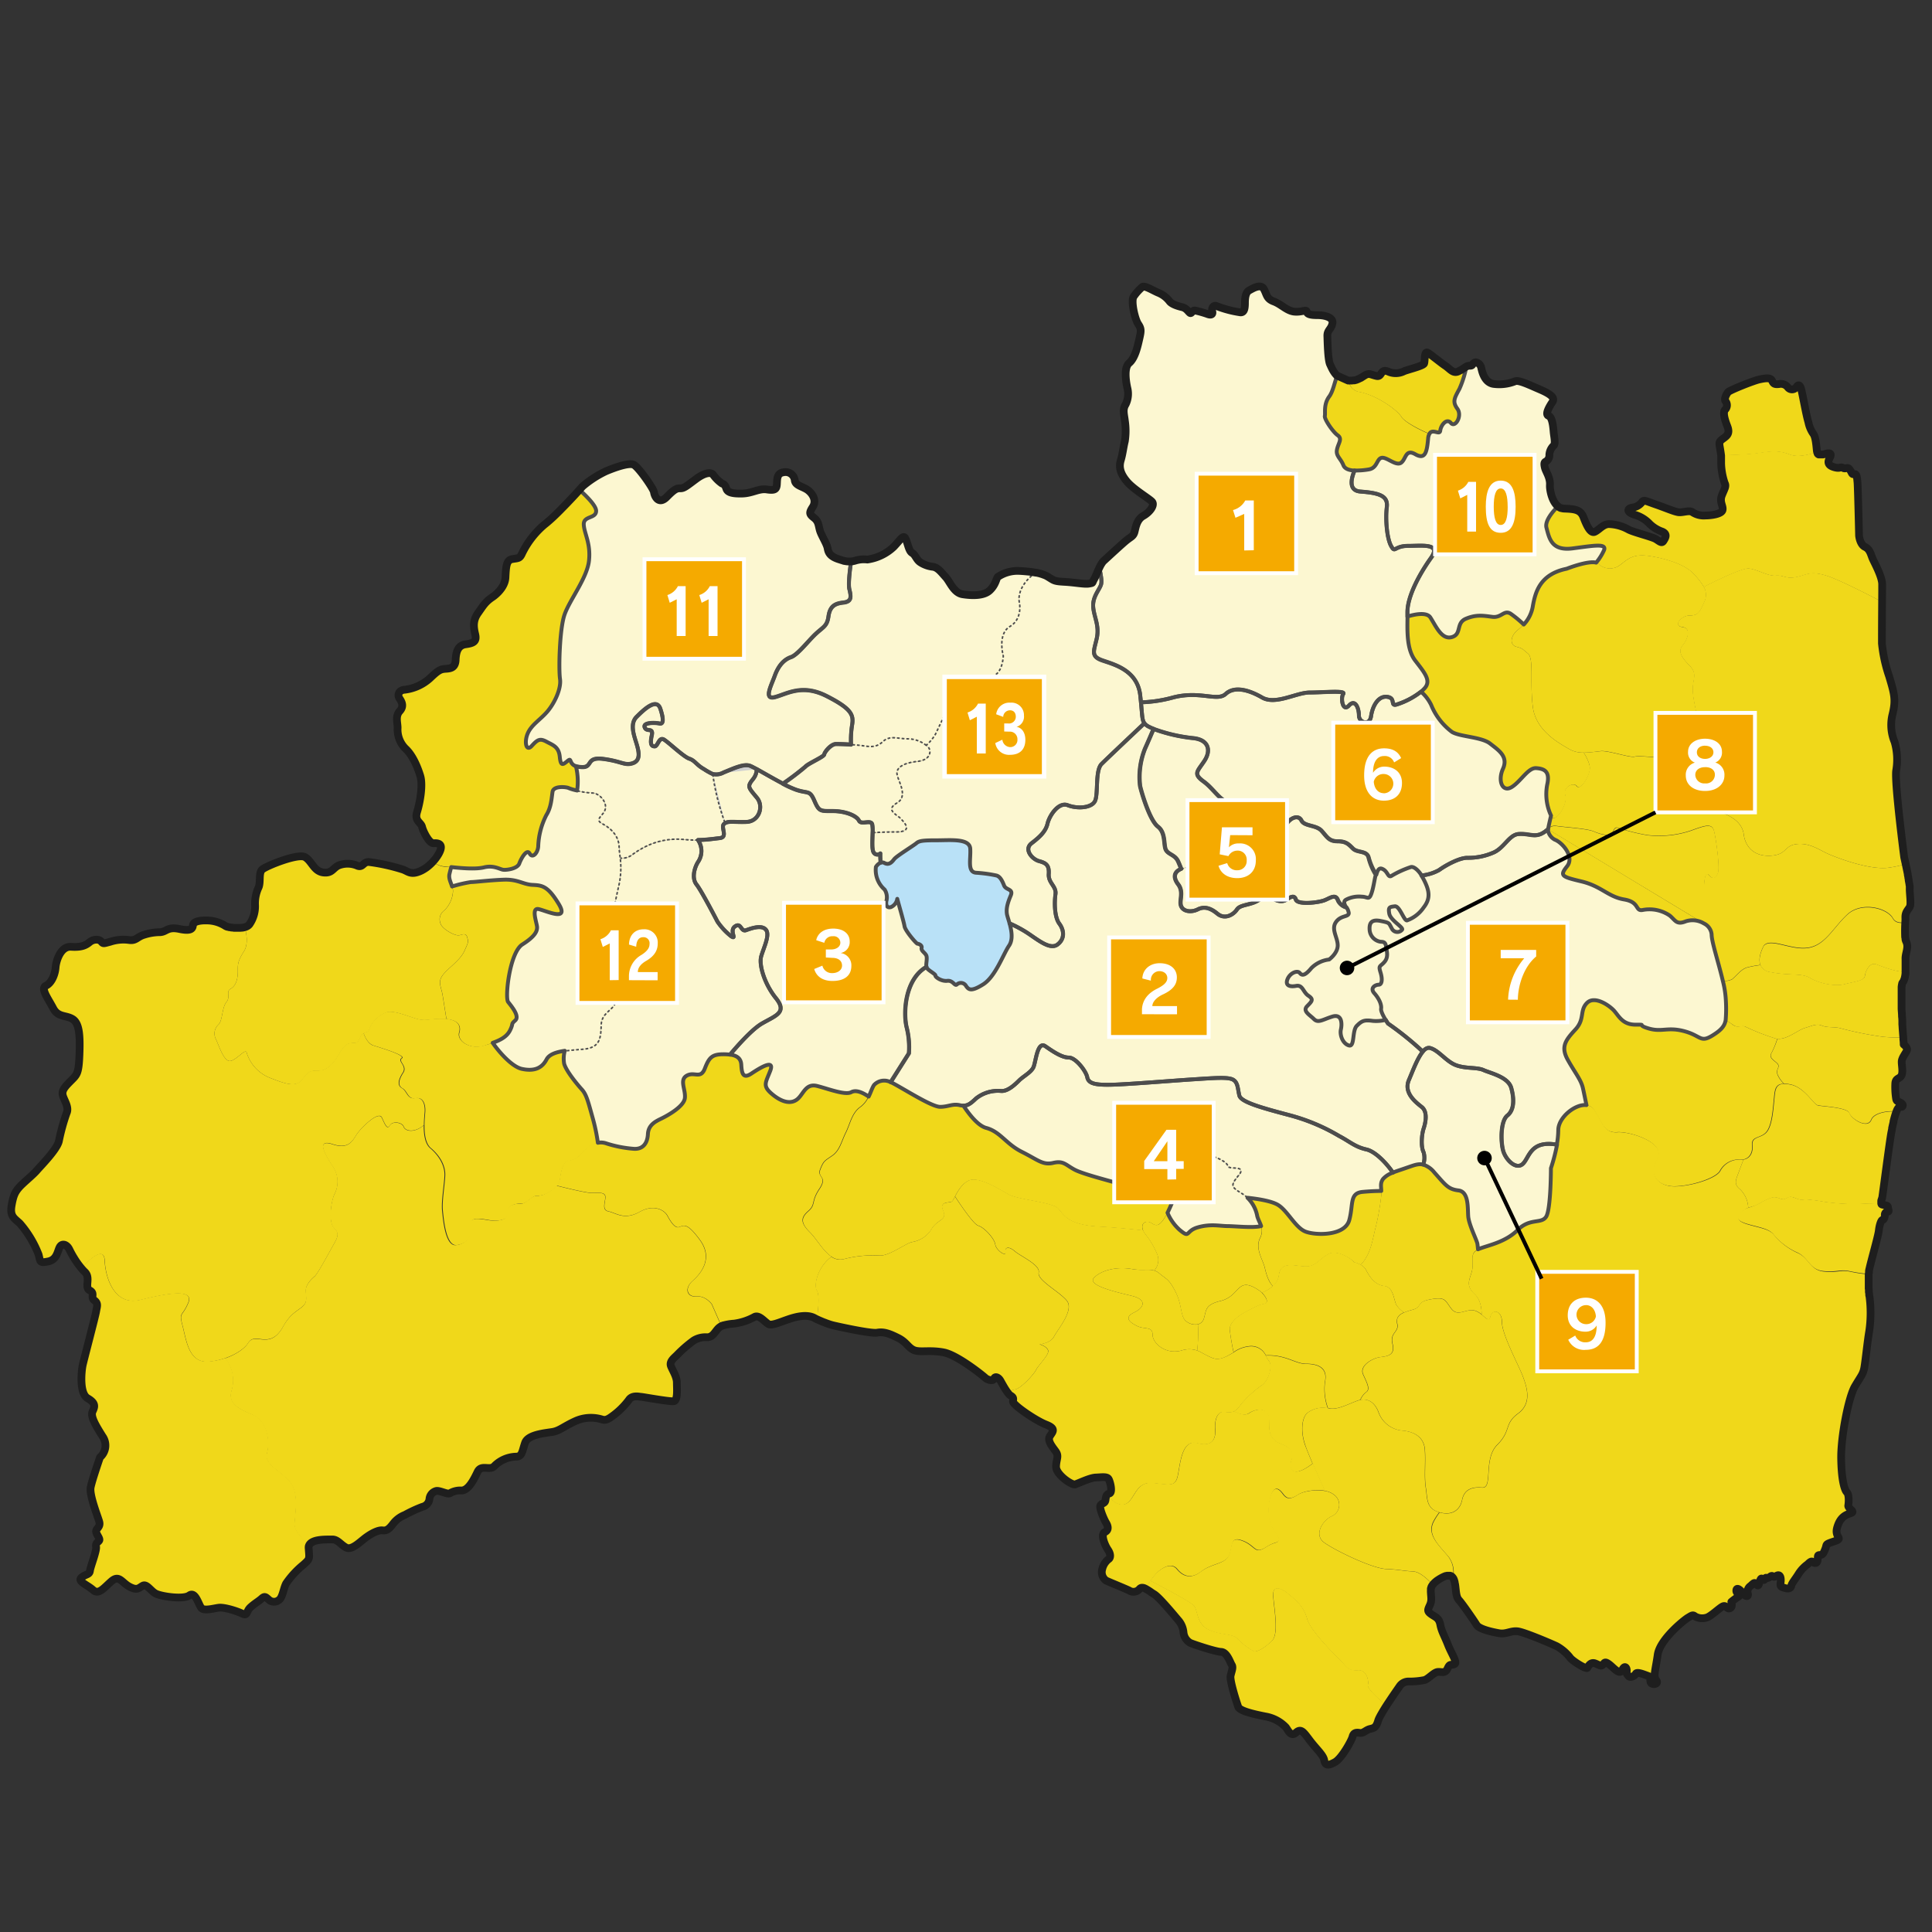
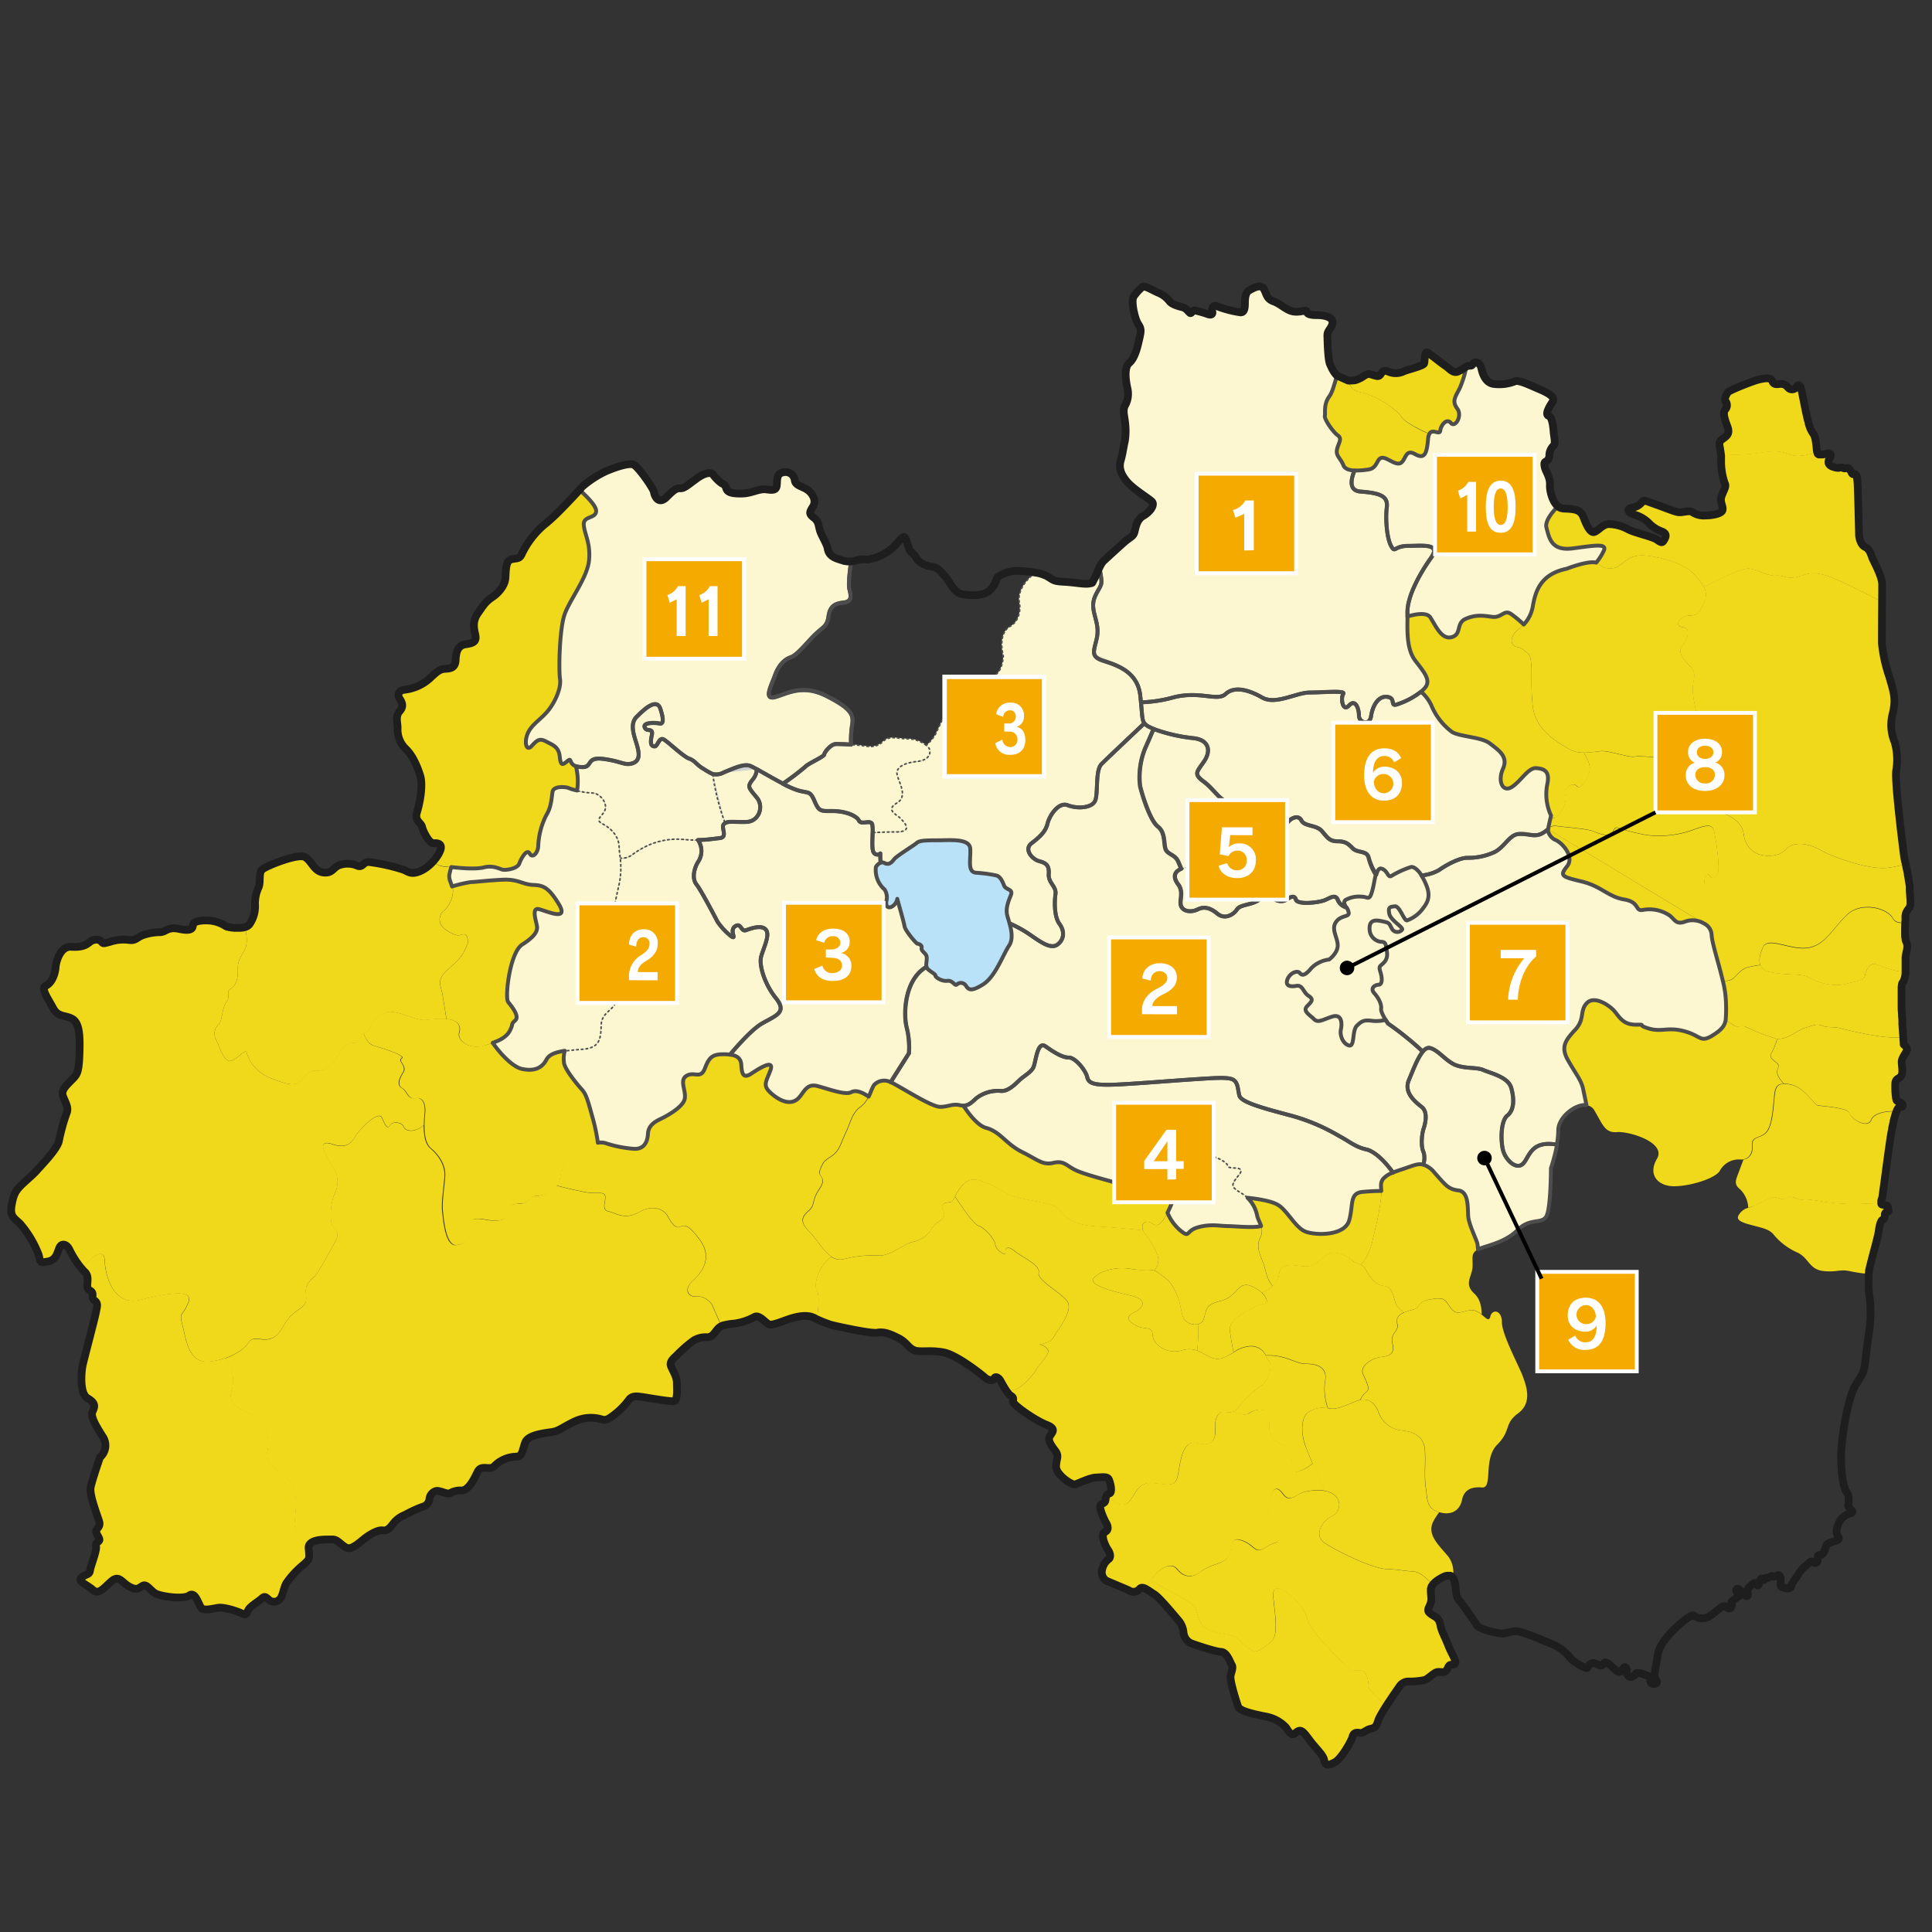
<svg xmlns="http://www.w3.org/2000/svg" viewBox="0 0 500 500">
  <rect x="0" y="0" width="500" height="500" fill="#333333" stroke="none" />
  <defs>
    <style>.cls-1{fill:#fcf7d1;}.cls-2{fill:#f0d81a;}.cls-3{fill:#cfd0d0;}.cls-4{fill:#b9e1f7;stroke:#717070;stroke-width:0.5px;}.cls-12,.cls-4,.cls-5,.cls-7{stroke-linecap:round;}.cls-12,.cls-4,.cls-5,.cls-6,.cls-7{stroke-linejoin:round;}.cls-11,.cls-12,.cls-5,.cls-6,.cls-7{fill:none;}.cls-5,.cls-6{stroke:#4d4d4d;}.cls-6{stroke-width:0.4px;stroke-dasharray:0.72 0.5;}.cls-7{stroke:#f0d81a;stroke-width:0.64px;}.cls-13,.cls-8{fill:#f5aa00;stroke:#fff;}.cls-11,.cls-13,.cls-8{stroke-miterlimit:10;}.cls-9{fill:#fff;}.cls-10{fill:#fcbc4b;}.cls-11{stroke:#000;}.cls-12{stroke:#1e1e1e;stroke-width:2px;}.cls-13{stroke-width:1.15px;}</style>
  </defs>
  <title>メーサイズimg</title>
  <g id="内容">
    <path class="cls-1" d="M180.64,217.4a30.47,30.47,0,0,1-3.44-.12,18.42,18.42,0,0,0-8.24,1,21.46,21.46,0,0,0-5.53,3.07,4.5,4.5,0,0,1-2.91.74c-.11-1-.24-2-.29-3-.12-2.7-2-4.67-4.3-5.9s.37-2.09.74-3.93-1.6-4.06-3.45-4.06a19.83,19.83,0,0,1-3.83-.58,16.37,16.37,0,0,0-.32-6.33,4.87,4.87,0,0,0,1.2.27c3.45.37,1.11-2.7,5.91-2.09s5.53,1.84,7.62,1.11,1.6-3,1-5-1.85-5.16,0-7,5.16-5,6.15-2.09.74,4.06-.25,3.81-4.3-.37-3.81,1,2.33-.12,1.84,2.09-.12,2.83.74,2.83,1.11-2.58,2.46-1.73,5,4.43,6.52,4.92,1.84,1.6,3.81,2.71a15.77,15.77,0,0,0,2.22,1.25,3.9,3.9,0,0,0,2.82-.39c2.71-1.1,5.29-2.33,6.89-1.72.34.13.94.45,1.7.86-.18,2.11-1.17,2.61-1.7,3.56-.62,1.11-.12,1.6,1.72,3.81s.61,6.15-2.71,6.27c-3.05.12-4.54-.29-5.53.31a1.74,1.74,0,0,0-.25.18c-1,.86,1.1,3.44-1.11,3.69C184.78,217.07,182.92,217.35,180.64,217.4Z" />
    <path class="cls-2" d="M298.72,328.82c-1.5-.47-3.15.08-5.87-.41-3.49-.63-7.62.16-9.68,2.22s6,3.81,9.84,4.76,3.17,3,.48,4.29-1.12,2.54.79,3.49,4,0,4,2.22,3.34,5.24,7.46,4.13a6.34,6.34,0,0,1,4.1,0,39.47,39.47,0,0,0,.19-6.76,3.82,3.82,0,0,1-2.86-.67c-1.75-1.11-1.11-4.13-2.86-7.62s-2.38-3.33-4.28-4.92A3.58,3.58,0,0,0,298.72,328.82Z" />
    <path class="cls-2" d="M319.24,350c-1.8,1.07-3.51,2.18-5.42,1.45s-2.81-1.5-4-1.94a39.47,39.47,0,0,0,.19-6.76,2.19,2.19,0,0,0,1.59-1.62c.64-2.06.22-3.46,4.29-4.44,5.24-1.27,4.13-6.67,10-2.7a4.71,4.71,0,0,1,.69.6c1,1,2,2.64.58,2.89-1.75.32-2.86,1.11-4.76,2.06s-4.29,2.86-4.13,4.6C318.38,345.39,318.82,348.06,319.24,350Z" />
    <path class="cls-2" d="M339.69,378.77c-5.41,4.12-6.12,1.24-5.63-.45s1-3.2-2.71-4.67-2.7-4.67-3-6.88-3-2.46-5.16-1c-1,.65-2.45.24-3.86-.5a5.61,5.61,0,0,0,1.74-1.77,28,28,0,0,1,5.56-5.08c1.75-1.27,2.7-5.08,1.75-6.19a8.85,8.85,0,0,1-.84-1.4c5.15-.26,7.62,2.16,10.41,2.16,3.44,0,5.65,1.23,4.92,4.67a14.47,14.47,0,0,0,.76,6.81,6.58,6.58,0,0,0-5.43,1.31c-1.23,1.23-1.72,4.42-.49,8.12C338.13,375,338.85,376.82,339.69,378.77Z" />
    <path class="cls-2" d="M296.38,411a1.14,1.14,0,0,0-1.42.15,2.05,2.05,0,0,1-2.7.43c-.86-.43-5.71-2.4-6-2.58a2.69,2.69,0,0,1-1-2.89,4.55,4.55,0,0,1,1.72-2.7c.43-.31.56-1.23-.24-2.4s-2-4-.8-4.55.8-1.66.3-2.46-1.84-3.87-1.41-4.49,1.17-.43,1.29-1.35a3,3,0,0,1,.32-1.23c1.52,1.48,3.47,3.21,5.22,2.08,2.22-1.42,2.38-5.71,6.82-5.24s5.72,1,6.35-1.9,1-9.53,5.08-8.42,4.76-1.43,4.6-3.49.32-4.92,2.54-4.6a4,4,0,0,0,2.39-.14c1.41.74,2.88,1.16,3.86.5,2.21-1.48,4.92-1.23,5.16,1s-.74,5.41,3,6.88,3.2,3,2.71,4.67.23,4.57,5.63.45c1.07,2.5,2.3,5.22,3.15,7.09-2.44-.43-5.59.07-7,1-1.91,1.27-2.86,1.11-3.81-.16s-2.06-2.22-3-.16a12.44,12.44,0,0,0-.32,7.62c.63,2.22,3.65,4.45,1.43,5.08s-2.7,1.59-4.13,1.91-1.9-1.59-4.92-2.54-2.06,2.06-3.17,4.13-4.44,1.9-7.14,4-4.76,1.11-6.19-.63-3.65-.48-5.08.79a14.5,14.5,0,0,0-1.8,2.21" />
    <path class="cls-2" d="M409.89,194.77c1.64,0,3.28-.27,4.42-.36,2.07-.16,7.46,1.75,8.73,1.43s5.56.32,7.62.16,4.61-1.27,4.92-3.49a4.43,4.43,0,0,1,.65-1.79c1.23,1,2.4,2.33,2.49,3.45.19,2.39,2.4.55,3.14,3.69s-1.48,3.87-.55,6.82a11.1,11.1,0,0,0,5.35,6.09c1.66.74,4.24,2.21,4.61,5.16s2.4,5.72,6.82,5.53,3.5-2.58,6.82-3,5.9,1.47,7.93,2.4,10.88,4.42,16,3.69a27.65,27.65,0,0,0,4.15-.9c.47,2.21,1.19,5.68,1.19,6.43,0,1.11.65,3.32.37,4.15s-1.29,1.38-1.2,3a13.56,13.56,0,0,1,0,1.39c-1.38.27-2.8.18-3.45-1-1.48-2.7-8.11-4.42-11.8-1s-5.65,7.87-10.08,8.6-9.83-2.7-11.55-.5c0,0-1.73,3-.87,5a23.69,23.69,0,0,0-3.62.68c-1.44.5-2.53,2-3.71,3a3.85,3.85,0,0,1-2.43.36c-1.09-4.66-2.89-10.05-2.89-11.95a3.48,3.48,0,0,0-2-2.88v-8.22c0-1.9.16-5.56,1.27-4.28s1.9.79,2.38-.64-.47-8.41-1-10.64-2.22-1.59-6.19-.16a26.06,26.06,0,0,1-11.11,1.11,52.34,52.34,0,0,1-7.62-1.9c-1-.32-1.11,1-1.59,1.59s-2.86.16-4.6-.63-7.78-1.11-9.68-1.43a2.49,2.49,0,0,0-2.28.8c0-.27.4-2,.74-3.47.33.52.69.77,1.06.61,1.43-.63,3.34-4,2.7-6s2.22-3.33,3-2.22,2.86-1.75,3.34-4.13C411.68,198.19,410.85,196.39,409.89,194.77Z" />
    <path class="cls-2" d="M455.62,249.82a3.15,3.15,0,0,0,2.54,1.78c5.06,1,8.1.17,10.29,1.52s6.32,2.28,8.94,1.6,5.06-.84,5.23-2.11,1.27-3.71,3-3c1.48.57,5.6,2.18,7.81,1.87a23.2,23.2,0,0,0,0-3.43c-.09-1.48.92-3,.19-4.52-.56-1.12-.38-3.16-.3-4.79-1.38.27-2.8.18-3.45-1-1.48-2.7-8.11-4.42-11.8-1s-5.65,7.87-10.08,8.6-9.83-2.7-11.55-.5C456.49,244.81,454.76,247.76,455.62,249.82Z" />
    <path class="cls-1" d="M304.33,308.6a48.22,48.22,0,0,1-2.19,5.24,12.24,12.24,0,0,0,3.1,4.4c2.86,2.39,1.43.32,4.76-.63s5.72-.32,7.62-.32,6.64.53,8.75,0c-.26-.84-.73-1.59-1-2.54a8.84,8.84,0,0,0-2.53-4.79,9.33,9.33,0,0,0-1.44-1.08c-2.86-1.75-3-2.06-.8-4.76s-2.7-1.27-2.86-2.38-3.65-2.7-5.71-2.86-1.75,1.11-1.9,3.81-1.43,2.22-2.54,4-2.22,1.59-3.17,1.9Z" />
    <path class="cls-2" d="M322.88,310a8.84,8.84,0,0,1,2.53,4.79c.24.94.7,1.69,1,2.54a4.12,4.12,0,0,1-.33,3.18c-1.27,2.7.8,5.56,1.27,7.62.37,1.63,1,3.66,2.12,4.75A4.69,4.69,0,0,0,331,330c.47-3.81,4.44-2.22,7-2.22s3.49-1.91,5.72-3.17,6,1.11,6.67,2.06a7.22,7.22,0,0,1,1.75.67,8.24,8.24,0,0,0,1.27-1.62c1.59-2.54,1.91-5.4,2.7-8.41a65.69,65.69,0,0,0,1.43-8.42,5.15,5.15,0,0,0,0-.71c-1.35,0-3,.08-4.78.24-3.49.32-2.39,3.17-3.5,7.3s-8.57,4-11.27,3-4.76-5.56-7.3-7C328.82,310.71,325,310.18,322.88,310Z" />
    <path class="cls-2" d="M349,98.45a3.36,3.36,0,0,0,3,3c4.43.92,9.59,4.61,10.7,6.45.72,1.2,4.17,3.17,7.2,4.41a2.94,2.94,0,0,0-.38,1.31c-.37,3.5-.74,5.53-3.32,4.06s-2.4,1.29-3.69,2.21-3.69-1.47-5-1.29-1.1,2.58-3.32,3a18.26,18.26,0,0,1-3.73.28c-1.35-.07-2.53-.43-2.9-1.39-.74-1.84-2-2.39-1.66-4.06s1.48-2.76.18-3.69-3.5-4.24-3.32-5-.37-2.95,1.11-5c1-1.31,1.37-3.61,2.14-5.58" />
    <path class="cls-2" d="M326.37,317.29c-2.11.54-7,0-8.75,0s-4.28-.64-7.62.32-1.9,3-4.76.63a12.24,12.24,0,0,1-3.1-4.4,14.91,14.91,0,0,1-.87,1.54c-2.06,3.18-2.86.8-4.28.8-1.17,0-1.68,1-1.15,2.25a4.3,4.3,0,0,0,.51.92,21.15,21.15,0,0,1,3.18,5.4,4.12,4.12,0,0,1-.81,4.06,3.58,3.58,0,0,1,1.28.71c1.9,1.59,2.54,1.42,4.28,4.92s1.11,6.51,2.86,7.62a3.82,3.82,0,0,0,2.86.67,2.19,2.19,0,0,0,1.59-1.62c.64-2.06.22-3.46,4.29-4.44,5.24-1.27,4.13-6.67,10-2.7a4.71,4.71,0,0,1,.69.6,9,9,0,0,0,2.86-1.73c-1.17-1.09-1.75-3.12-2.12-4.75-.48-2.06-2.54-4.92-1.27-7.62A4.12,4.12,0,0,0,326.37,317.29Z" />
    <path class="cls-2" d="M372.48,391.36l-.07,0c-3.45-1-3-3.69-3.45-6.39s0-6.64-.24-9.83-2.71-4.67-5.9-4.92a7.21,7.21,0,0,1-6.15-4.92c-1-2.45-2.69-3.43-4.65-3h0c-2,.49-5.66,2.7-7.87,2.21-.16,0-.32-.05-.47-.08a6.58,6.58,0,0,0-5.43,1.31c-1.23,1.23-1.72,4.42-.49,8.12.38,1.14,1.11,2.94,1.94,4.88,1.07,2.5,2.3,5.22,3.15,7.09a5.06,5.06,0,0,1,2.41,1,3.21,3.21,0,0,1-.63,5.56c-2.23,1-4.76,4.76-1.91,6.82s12.39,6.67,16,6.83,4.13.48,7,.63c1.73.09,3.79,2,5.17,3.57a6.75,6.75,0,0,1,2.8-2.2c1.14-.57,1.87-.53,2.35-.16a6.74,6.74,0,0,0-1.19-5c-2.45-3-5.65-5.65-3.93-9.1A16.58,16.58,0,0,1,372.48,391.36Z" />
    <path class="cls-2" d="M460,268.82c2.49.29,5.26-2.25,7.15-2.8s3-1.18,4.39-.59,3.21.25,4.73.67a88.43,88.43,0,0,0,10.88,2.2,38.13,38.13,0,0,0,5.74.17c-.31-4-1.09-13.4-.26-14.38a5.19,5.19,0,0,0,.81-2.66c-2.21.32-6.33-1.3-7.81-1.87-1.77-.67-2.87,1.77-3,3s-2.61,1.43-5.23,2.11-6.75-.26-8.94-1.6-5.23-.5-10.29-1.52a3.15,3.15,0,0,1-2.54-1.78,23.69,23.69,0,0,0-3.62.68c-1.44.5-2.53,2-3.71,3a3.85,3.85,0,0,1-2.43.36,25.6,25.6,0,0,1,.8,5.26,34.74,34.74,0,0,1-.06,4.92c.65.4,1.36.87,1.94,1.27,1.43,1,2.19-.08,3.29.51a57.21,57.21,0,0,0,7.68,3A3.38,3.38,0,0,0,460,268.82Z" />
    <path class="cls-2" d="M298.72,328.82c-1.5-.47-3.15.08-5.87-.41-3.49-.63-7.62.16-9.68,2.22s6,3.81,9.84,4.76,3.17,3,.48,4.29-1.12,2.54.79,3.49,4,0,4,2.22,3.34,5.24,7.46,4.13a6.34,6.34,0,0,1,4.1,0c1.19.44,2.21,1.26,4,1.94s3.62-.38,5.42-1.45a8.49,8.49,0,0,1,4.26-1.57,4.17,4.17,0,0,1,4.08,2.41,8.85,8.85,0,0,0,.84,1.4c1,1.12,0,4.92-1.75,6.19a28,28,0,0,0-5.56,5.08,5.61,5.61,0,0,1-1.74,1.77,4,4,0,0,1-2.39.14c-2.22-.32-2.7,2.54-2.54,4.6s-.47,4.61-4.6,3.49-4.44,5.56-5.08,8.42-1.9,2.38-6.35,1.9-4.6,3.81-6.82,5.24c-1.75,1.12-3.69-.6-5.22-2.08a1.18,1.18,0,0,1,.72-.49c.86-.24.19-3.07-.24-3.75s-1.78-.43-3.32-.37-4.49,1.54-5.34,1.78-5-2.52-4.92-4.61.86-2.65-.19-4.06-2.09-2.7-1.41-3.81,1.78-2-1-3-8.67-5.1-8.55-6,.13-1-.67-1.54a2.87,2.87,0,0,1-.71-.73,4.41,4.41,0,0,1,1.88-.86c1.32,0,4.86-3.75,5.52-5.08s3.53-4,3.09-5.07-2.21-1.54-2.21-1.54,2.87-.22,3.76-2,5.29-6.84,3.31-9.27-7.72-5.3-7.28-7.28-4.63-4.19-6.18-5.52-2.65-1.1-2.42.22-2.43-.44-2.65-2-2.87-4.41-4.41-4.85c-1.17-.34-4.47-5.19-6-7.55.69-1.34,1.85-3.36,3.59-4.14,2.43-1.11,7.5,2,10.15,3.53s11.47,2,13,3.75,2.65,4.19,10.37,4.63c4.77.27,9,.72,11.58,1a4.3,4.3,0,0,0,.51.92,21.15,21.15,0,0,1,3.18,5.4A4.12,4.12,0,0,1,298.72,328.82Z" />
    <path class="cls-2" d="M342.84,385.86a5.06,5.06,0,0,1,2.41,1,3.21,3.21,0,0,1-.63,5.56c-2.23,1-4.76,4.76-1.91,6.82s12.39,6.67,16,6.83,4.13.48,7,.63c1.73.09,3.79,2,5.17,3.57a2.8,2.8,0,0,0-.46,1.68c.06,1.41.3,2.15-.25,3.38s-.74,1.54.36,2.34,2,.92,2.34,2.7,1,2.89,2,5.23,2.52,4.55,1.66,5-1.17-.37-1.78,1.11-1.66.74-2.65.92-2.34,1.85-3.38,2.09a20.23,20.23,0,0,1-3.81.37,2.81,2.81,0,0,0-2.58,1.23c-.4.58-2.07,2.94-3.49,5.16-2.09-1.76-5.06-4.45-4.86-5.38.32-1.43-.48-4-2.54-3.81s-2.7-.47-3.81-1.75-8.42-8.1-9.37-11.59-3.49-5.24-4.76-6.35-4.29-3-4,.63,1.43,9.69-.32,11.43-3.81,3-4.76,2.7a17.54,17.54,0,0,1-4.29-3.34c-1.27-1.27-4.76-.79-7.62-2.38s-2.54-4.76-3.49-6c-.74-1-8.08-4.84-11.33-6.52a14.5,14.5,0,0,1,1.8-2.21c1.43-1.27,3.65-2.54,5.08-.79s3.49,2.7,6.19.63,6-1.91,7.14-4,.16-5.08,3.17-4.13,3.5,2.86,4.92,2.54,1.91-1.27,4.13-1.91-.79-2.86-1.43-5.08a12.44,12.44,0,0,1,.32-7.62c1-2.06,2.06-1.11,3,.16s1.9,1.42,3.81.16C337.25,385.93,340.4,385.43,342.84,385.86Z" />
    <path class="cls-2" d="M297.72,409.05c3.24,1.68,10.59,5.53,11.33,6.52,1,1.27.63,4.45,3.49,6s6.35,1.11,7.62,2.38a17.54,17.54,0,0,0,4.29,3.34c1,.32,3-1,4.76-2.7s.64-7.78.32-11.43,2.7-1.75,4-.63,3.81,2.85,4.76,6.35,8.25,10.32,9.37,11.59,1.75,1.9,3.81,1.75,2.86,2.38,2.54,3.81c-.21.93,2.76,3.62,4.86,5.38a21,21,0,0,0-2.1,3.81c-.56,1.85-1.11,1.85-2.15,2.15s-1.66,1.17-2.64,1-1.6.06-1.84,1-2.76,5.59-4.55,6.58-2.52.92-2.76-.49-2-2.83-3.62-5-2.34-3.38-3.69-2.15-2.09-.74-2.64-1.41a9.56,9.56,0,0,0-5.22-2.77c-2.83-.55-6.7-1.41-7.07-2.46s-2.21-6.82-2-8.05.74-2.15.31-2.83-1.23-3.32-2.77-3.38-7.38-2-8-2.34a3.51,3.51,0,0,1-1.72-2.7,5.61,5.61,0,0,0-1.17-3c-.31-.31-5-6.09-6.45-6.95-.85-.49-1.67-1.19-2.39-1.5C296.79,410.42,297.25,409.72,297.72,409.05Z" />
    <path class="cls-2" d="M352,362.33a4.9,4.9,0,0,1,1.46-2c1.23-.74.25-2.46-.74-4.67s2.46-4.18,4.42-4.43,3.93-.49,3.2-3.44,1.72-3,1.23-5.16c-.34-1.54.4-2.37,1.8-3a6.33,6.33,0,0,1-2-1.94c-.74-1.47-.74-4.67-3.2-4.92s-3.93-2.7-4.67-4.18a3.31,3.31,0,0,0-1.4-1.32,7.22,7.22,0,0,0-1.75-.67c-.63-1-4.44-3.33-6.67-2.06s-3.18,3.17-5.72,3.17-6.51-1.59-7,2.22a4.69,4.69,0,0,1-1.53,2.85,9,9,0,0,1-2.86,1.73c1,1,2,2.64.58,2.89-1.75.32-2.86,1.11-4.76,2.06s-4.29,2.86-4.13,4.6c.12,1.26.56,3.93,1,5.86a8.49,8.49,0,0,1,4.26-1.57,4.17,4.17,0,0,1,4.08,2.41c5.15-.26,7.62,2.16,10.41,2.16,3.44,0,5.65,1.23,4.92,4.67a14.47,14.47,0,0,0,.76,6.81c.16,0,.32,0,.47.08,2.21.49,5.89-1.72,7.86-2.21Z" />
    <path class="cls-2" d="M363.39,339.68a6.33,6.33,0,0,1-2-1.94c-.74-1.47-.74-4.67-3.2-4.92s-3.93-2.7-4.67-4.18a3.31,3.31,0,0,0-1.4-1.32,8.24,8.24,0,0,0,1.27-1.62c1.59-2.54,1.91-5.4,2.7-8.41a65.69,65.69,0,0,0,1.43-8.42,5.15,5.15,0,0,0,0-.71c0-1.1-.33-2,.46-3.1a5.82,5.82,0,0,1,2.56-1.59c1.07-.42,2.33-.81,3.63-1.27,1.62-.57,2.85-1.14,4.18-.81a6.08,6.08,0,0,1,3,2.08c2.86,3.17,3.5,4.29,6.19,4.6s2.38,4.45,2.54,6.67,2.22,6.19,2.38,7.15c.07.39.1.91.16,1.42-2.22,1-1.31,2.45-1.55,4.84s-2.21,4.18.49,6.64c1.59,1.44,1.9,3.73,1.89,5.37a5.48,5.48,0,0,0-1.65-.95c-2.21-.74-4.42,1.72-6.14-.49s-1.48-3.2-5.41-2.46-2,2-4.67,2.7A16.34,16.34,0,0,0,363.39,339.68Z" />
    <path class="cls-1" d="M368.33,301.4a5.23,5.23,0,0,0,.11-3.16c-.8-1.59-.48-4.77,0-6.19s1.11-4.28-.48-5.55-4.76-3.66-3.34-7c1-2.32,2.22-5.7,3.62-7.35.61-.72,1.26-1.11,1.94-.91,2.23.63,4.13,3.49,6.67,4.44s5.4.48,7.14,1.27,6.35,1.75,7.15,4.61.79,5.71-1,7.14-1.75,6.67-1.11,9.05,3.33,5.08,5.08,3.49,1.88-6.21,8.85-5a46.73,46.73,0,0,1-1.58,6.09s0,10.57-1.23,12.54-4.18.25-7.38,3.45-7.62,3.93-10.08,4.92l-.18.08c-.06-.51-.09-1-.16-1.42-.16-1-2.22-4.92-2.38-7.15s.16-6.35-2.54-6.67-3.34-1.43-6.19-4.6A6.08,6.08,0,0,0,368.33,301.4Z" />
    <path class="cls-2" d="M446.6,264c-.24,1.36-.94,2.39-2.89,3.69-3.69,2.46-3.2.49-7.63-.74s-5.9.25-9.34-.74-.25-1-3.44-1-4.18-2-5.41-3.44-5.16-4.18-7.13-2.21-.49,4.18-3,6.88-3.93,4.43-2,7.87,3.44,5.17,3.93,7.38c.19.89.55,2.6.91,4.34a2.64,2.64,0,0,1,2,1.31c2.21,3.69,2.7,5.9,5.9,5.65s12.79,2.71,10.33,6.88.24,7.13,4.42,7.13,10.57-2,11.8-3.93a5.57,5.57,0,0,1,5.16-3,3,3,0,0,0,.85,0c1.52-.22,2.56-1.58,2.35-3.67-.25-2.46,2.21-1.72,3.69-3.45s1.72-6.14,2-8.85c.2-2.23.41-3.63,2.56-3.62a7.24,7.24,0,0,1-1.66-2.35c-.42-1.52.5-1.69.17-2.53s-2.62-1.6-1.77-3a20.61,20.61,0,0,0,1.54-3.78,3.38,3.38,0,0,1-.53-.1,57.21,57.21,0,0,1-7.68-3c-1.1-.59-1.86.5-3.29-.51C448,264.85,447.25,264.39,446.6,264Z" />
    <path class="cls-2" d="M460,268.82c2.49.29,5.26-2.25,7.15-2.8s3-1.18,4.39-.59,3.21.25,4.73.67a88.43,88.43,0,0,0,10.88,2.2,38.13,38.13,0,0,0,5.74.17c.06.86.11,1.46.11,1.66,0,0,1.08.81.85,1.49s-1.36,1.93-1.36,3,.38,2.61-.07,3.55-1.48.64-1.59,2a19.06,19.06,0,0,0,.19,3.86c.11.83.37.76,1.06,1.1s.83.76.57,1.06-.53-.38-1.14.49a4.44,4.44,0,0,0-.45.94c-2.67-.26-6.11.35-6.82,2.14-1,2.46-5.16-.25-5.66-1.72s-6.88-1.72-8.11-2-3.44-4.67-7.13-5.41a8.33,8.33,0,0,0-1.62-.19,7.24,7.24,0,0,1-1.66-2.35c-.42-1.52.5-1.69.17-2.53s-2.62-1.6-1.77-3A20.61,20.61,0,0,0,460,268.82Z" />
    <path class="cls-2" d="M452.44,312.58a7,7,0,0,0-2.22-4.89c-1.27-1-1.11-2-.64-3.27l1.62-4.31c1.52-.22,2.56-1.58,2.35-3.67-.25-2.46,2.21-1.72,3.69-3.45s1.72-6.14,2-8.85c.2-2.23.41-3.63,2.56-3.62a8.33,8.33,0,0,1,1.62.19c3.69.74,5.9,5.16,7.13,5.41s7.62.5,8.11,2,4.67,4.18,5.66,1.72c.71-1.79,4.14-2.4,6.82-2.14a39.84,39.84,0,0,0-1.33,5.22c-.45,2.3-2.31,16.72-2.39,17a4.89,4.89,0,0,0-.3,1.2,9.94,9.94,0,0,1-2.45.36c-1.75,0-2.95.16-5.26.16a62.27,62.27,0,0,1-7.17-.56,42.69,42.69,0,0,0-4.7-.63c-1.35,0-1.12.32-2.79-.32s-1.6-.32-2.71.16-2-.87-3.74-.24-2.47,1.27-4.14,2C453.48,312.26,452.93,312.42,452.44,312.58Z" />
    <path class="cls-2" d="M363.39,339.68a16.34,16.34,0,0,1,2.14-.7c2.7-.74.74-2,4.67-2.7s3.69.24,5.41,2.46,3.93-.25,6.14.49a5.48,5.48,0,0,1,1.65.95c1.2.95,1.94,1.94,2.29.53.49-2,3-1.72,3,1.48s4.42,11.31,5.41,14,2.46,6.88-1.23,9.59-1.72,4.42-5.41,8.12-1,11.31-3.93,11.06-4.67.74-5.16,3.2-2.43,4.16-5.83,3.22l-.07,0c-3.45-1-3-3.69-3.45-6.39s0-6.64-.24-9.83-2.71-4.67-5.9-4.92a7.21,7.21,0,0,1-6.15-4.92c-1-2.45-2.69-3.43-4.65-3a4.9,4.9,0,0,1,1.46-2c1.23-.74.25-2.46-.74-4.67s2.46-4.18,4.42-4.43,3.93-.49,3.2-3.44,1.72-3,1.23-5.16C361.25,341.12,362,340.29,363.39,339.68Z" />
-     <path class="cls-2" d="M452.44,312.58a7,7,0,0,0-2.22-4.89c-1.27-1-1.11-2-.64-3.27l1.62-4.31a3,3,0,0,1-.85,0,5.57,5.57,0,0,0-5.16,3c-1.23,2-7.62,3.93-11.8,3.93s-6.88-3-4.42-7.13-7.13-7.13-10.33-6.88-3.69-2-5.9-5.65a2.64,2.64,0,0,0-2-1.31c-3-.34-7.3,3.21-7.3,6.48a21.88,21.88,0,0,1-.38,3.75,46.73,46.73,0,0,1-1.58,6.09s0,10.57-1.23,12.54-4.18.25-7.38,3.45-7.62,3.93-10.08,4.92l-.18.08c-2.22,1-1.31,2.45-1.55,4.84s-2.21,4.18.49,6.64c1.59,1.44,1.9,3.73,1.89,5.37,1.2.95,1.94,1.94,2.29.53.49-2,3-1.72,3,1.48s4.42,11.31,5.41,14,2.46,6.88-1.23,9.59-1.72,4.42-5.41,8.12-1,11.31-3.93,11.06-4.67.74-5.16,3.2-2.43,4.16-5.83,3.22a16.58,16.58,0,0,0-1.55,2.44c-1.72,3.45,1.48,6.15,3.93,9.1a6.74,6.74,0,0,1,1.19,5,3.39,3.39,0,0,1,.91,2.19c.25,1.66.19,3.14,1,4s3.87,5.29,4.55,6.4,4.06,1.84,5.84,2.15,3-.68,4.73-.5,9.46,3.5,10.2,3.88a11.73,11.73,0,0,1,3.32,2.82c.55.93,4.3,3.2,4.55,2.77s.86-1.6,2-1.17,1.53.86,2,.37.49-1,1.66-.12,2.71,2.89,3.38,1.47,1.23-.55,1.17.25,0,.74.43,1.29,1.6.06,1.9-.56,2.15.19,3.2.56.37.74.62,1.6,2.33.56,1.48-.49-.19-2.58.37-6.58,6.82-9,7.81-9.59,1.29-.86,1.84-.37a3.72,3.72,0,0,0,2.83.37c1.11-.18,3.44-2.52,4.37-2.95s1,.8,1.84.49.37-1.66.37-1.66a18,18,0,0,1,1.85-1.35c.74-.43-.62-.74-.56-1.6s.92-.31,1.66.68,1.47,1,1.35.24a1.75,1.75,0,0,1,.68-2.09c1-.92,1-1,1.6-.31s.61-.74,1-1.42.67.74,1.1-.06.37.19,1.29-.55.56.43,1.66-.25,1.29.68,1.11,1.78.37,1.11,1.11,1.35,1.53.18,1.66-.55,1-1.66,1.91-3.14a9,9,0,0,1,2.33-2.46c.49-.49,1-.92,1.29-.61s1.17.61,1.29-.43-.12-1.35.61-1.35,1-.61,1.42-1.72-.19-1,2.33-1.84-.06-.86.68-3.5,2.09-3.32,3.5-3.75-.74-1.23-.61-2,.25-2.83-.37-3.44-1.41-3.32-1.47-8.85,1.9-15.74,3.56-18.56,2.15-3.14,2.46-5,.8-6.64,1.23-9.16a32.65,32.65,0,0,0,.12-8.79,22,22,0,0,1-.25-6,37.5,37.5,0,0,1-5-.7c-2.79-.64-3.43.32-7.09-.08s-3.74-3.59-6.85-4.86a16.89,16.89,0,0,1-6.13-4.78c-1.28-1.36-3.27-1.59-6.37-2.47s-3.11-1.67-2.07-2.95A3.93,3.93,0,0,1,452.44,312.58Z" />
    <path class="cls-2" d="M452.44,312.58c.49-.16,1-.32,1.68-.59,1.67-.72,2.39-1.36,4.14-2s2.63.72,3.74.24,1-.8,2.71-.16,1.43.32,2.79.32a42.69,42.69,0,0,1,4.7.63,62.27,62.27,0,0,0,7.17.56c2.31,0,3.5-.16,5.26-.16a9.94,9.94,0,0,0,2.45-.36c0,.29.06.55.34.62.72.19,1.44.19,1.48.64s.42,1.14,0,1.17a.81.81,0,0,0-.8.91c0,.64-.26,1.25-.6,1.25s-.79,1.36-.95,2.76-1.84,7.27-2.4,9.73a13.79,13.79,0,0,0-.25,1.57,37.5,37.5,0,0,1-5-.7c-2.79-.64-3.43.32-7.09-.08s-3.74-3.59-6.85-4.86a16.89,16.89,0,0,1-6.13-4.78c-1.28-1.36-3.27-1.59-6.37-2.47s-3.11-1.67-2.07-2.95A3.93,3.93,0,0,1,452.44,312.58Z" />
    <path class="cls-1" d="M322.88,310a9.33,9.33,0,0,0-1.44-1.08c-2.86-1.75-3-2.06-.8-4.76s-2.7-1.27-2.86-2.38-3.65-2.7-5.71-2.86-1.75,1.11-1.9,3.81-1.43,2.22-2.54,4-2.22,1.59-3.17,1.9l-.12,0c-1.07.3-4.06.58-5.44,0s-2.54-1.43-3.17-.32-2.54-.79-4.92-1.59-10.32-2.7-12.7-4-2.86-2.38-5.56-1.75-4-.8-8.09-2.86-5.56-5.24-9.21-6.19c-2.12-.55-4.39-3.45-5.93-5.78,1.21,0,2-.63,3.27-1.85a9.12,9.12,0,0,1,6.38-1.95c1.73.22,3.68-1.62,4.76-2.7s3-2.05,3.68-3.35,1-7,3.14-5.51,4.33,2.92,6.06,2.92,4.43,3.46,4.76,5.08,1.95,2.06,6.38,1.95,16-1.08,21.2-1.4,8.87-.65,10.17.1,1.19,2.39,1.62,4.11,6.06,3.24,13,5.08A50.2,50.2,0,0,1,346.57,294c2.7,1.4,4.11,2.81,7,3.46,2.45.54,5.43,3.83,6.9,6a5.82,5.82,0,0,0-2.56,1.59c-.79,1.05-.5,2-.46,3.1-1.35,0-3,.08-4.78.24-3.49.32-2.39,3.17-3.5,7.3s-8.57,4-11.27,3-4.76-5.56-7.3-7C328.82,310.71,325,310.18,322.88,310Z" />
    <path class="cls-1" d="M368.33,301.4a5.23,5.23,0,0,0,.11-3.16c-.8-1.59-.48-4.77,0-6.19s1.11-4.28-.48-5.55-4.76-3.66-3.34-7c1-2.32,2.22-5.7,3.62-7.35a79.05,79.05,0,0,0-9-7.26s-.26-.38-.57-.91l-.21,0a10.18,10.18,0,0,1-3.19.23c-2.23-.32-2.86,0-4.13,1.27s-.47,5.55-2.06,5.08-2.38-2.7-2.06-4.13.32-4.13-2.22-3.34-3.65,1.75-4.76.64-3-2.06-1.75-3.34,1.75-1.74.32-2.7-1.43-2.86-3.18-2.54-2.86-.16-2.22-1.75,2.54-2.38,3.17-1.59,1.43.63,3-1.27a7.8,7.8,0,0,1,4.6-2.22s2.22-1.59,2.22-3.65-1.75-4.13-.48-6,3.34-1.27,3.34-2.38a3.5,3.5,0,0,0-.58-1.46,3.48,3.48,0,0,1-2.12-1.71c-.63-1.91-1.9-.8-3.49-.16s-7,1.27-7.46-.16-1.59-.48-2.7.16-3.49,0-3.34-1.27-.95-1.12-3,.79-5.24,1.43-6.19,2.86-3.17,2.7-5.08,1.11-3.49-1.9-5.08-1.11-3.65.63-4.28-.79.79-3.65-.8-5.71c-1.25-1.63-1.21-3.15.8-4-.26-.66-.54-1.34-.8-1.92-.79-1.75-2.54-1.75-3.17-3s0-4.44-2.06-6-4.13-8.42-4.61-10.48a19.72,19.72,0,0,1,1.27-9.69c.73-1.63,1.6-3.66,2.22-5.11a12.35,12.35,0,0,1-1.27-.57,3.24,3.24,0,0,1-1.13-.88c-2.89,2.72-9.72,9.17-11.09,10.54-1.75,1.74-.8,7.94-1.75,9.68s-4.61,1.91-7,1-4.76,2.7-5.24,4.76-2.06,3.49-4.13,5.08.15,4.13,1.9,4.61,2.7,1,2.54,3.34,2.06,3.17,1.74,5.24-.32,5.88,1,7.62,1.43,4-.48,5.4-4.92-1.11-7.78-3a31.31,31.31,0,0,0-4.62-2.47c.51,1.84.94,4.17-.14,5.75-1.53,2.26-3.52,8-6.68,10s-3.79,1.36-4.43.45a1.53,1.53,0,0,0-2.34-.45c-.63.63-1-1.08-2.53-.9s-3.16-1-3.07-1.36-1.72-1.26-2.16-1.9a.82.82,0,0,1-.13-.34c-5.56,3.17-6,11.71-5.17,15.5a20.87,20.87,0,0,1,.62,6.88l-4.72,7.47a5.84,5.84,0,0,1,.65.3c3.24,1.73,10,6.06,12.12,6.06s3.24-.87,5.08-.43a4.73,4.73,0,0,0,.95.12c1.21,0,2-.63,3.27-1.85a9.12,9.12,0,0,1,6.38-1.95c1.73.22,3.68-1.62,4.76-2.7s3-2.05,3.68-3.35,1-7,3.14-5.51,4.33,2.92,6.06,2.92,4.43,3.46,4.76,5.08,1.95,2.06,6.38,1.95,16-1.08,21.2-1.4,8.87-.65,10.17.1,1.19,2.39,1.62,4.11,6.06,3.24,13,5.08A50.2,50.2,0,0,1,346.57,294c2.7,1.4,4.11,2.81,7,3.46,2.45.54,5.43,3.83,6.9,6,1.07-.42,2.33-.81,3.63-1.27C365.76,301.64,367,301.07,368.33,301.4Z" />
    <path class="cls-1" d="M358.65,264c-.54-.93-1.28-2.29-1.18-2.9.16-1-.48-2.54-1.74-4s.31-2.23,1.11-2.23,1.11-1.27.48-3.17-.16-1.43,1-2.7.63-2.7.47-3.81-.47-1.43-1.43-1.43a3.35,3.35,0,0,1-2.86-3c-.16-1.9.48-2.86,2.86-2.38s2.06.48,2.86,1.91a1.58,1.58,0,0,0,2.7.32c.32-.64-3-2.39-3.34-4.13s.16-1.75,1.43-1.9,2.38,3.81,3.17,3.65a8.88,8.88,0,0,0,4.29-3.33c1.74-2.23,1.59-4.13.16-7a13.9,13.9,0,0,0-.74-1.3c-1.16-1.8-2.23-2.32-2.76-2.19a25.06,25.06,0,0,0-4.92,2.22c-1.12.79-1-1.11-2.54-1.75-.8-.32-1.19.37-1.49,1.49s-.49,2.64-.88,4.06c-.8,2.86-1.11,1.59-2.7,1.59a7.21,7.21,0,0,0-4.13.79c-.77.48-.37,1.25.06,2a3.5,3.5,0,0,1,.58,1.46c0,1.12-2.06.48-3.34,2.38s.48,4,.48,6-2.22,3.65-2.22,3.65a7.8,7.8,0,0,0-4.6,2.22c-1.59,1.9-2.39,2.06-3,1.27s-2.54,0-3.17,1.59.48,2.06,2.22,1.75,1.75,1.59,3.18,2.54,1,1.43-.32,2.7.63,2.23,1.75,3.34,2.22.16,4.76-.64,2.54,1.91,2.22,3.34.47,3.65,2.06,4.13.79-3.81,2.06-5.08,1.9-1.59,4.13-1.27a10.18,10.18,0,0,0,3.19-.23Z" />
    <path class="cls-1" d="M305.72,224.9a8.15,8.15,0,0,1,2.06-.49c4-.48,4.76-2.06,7.62-1.9s5.08.64,7.15-1.74,0-4.13,3-4c2.5.13,4.67.15,6.07-1.39a4.69,4.69,0,0,0,.76-1.15c1.27-2.7,3.66-3.49,4.44-1.9s3.81,1.11,5.24,2.7,1.91,2.7,4.13,2.7,2.86.79,4,1.9,3.49.48,4,2.22a15.17,15.17,0,0,0,2,4.51c-.29,1.11-.49,2.64-.88,4.06-.8,2.86-1.11,1.59-2.7,1.59a7.21,7.21,0,0,0-4.13.79c-.77.48-.37,1.25.06,2a3.48,3.48,0,0,1-2.12-1.71c-.63-1.91-1.9-.8-3.49-.16s-7,1.27-7.46-.16-1.59-.48-2.7.16-3.49,0-3.34-1.27-.95-1.12-3,.79-5.24,1.43-6.19,2.86-3.17,2.7-5.08,1.11-3.49-1.9-5.08-1.11-3.65.63-4.28-.79.79-3.65-.8-5.71C303.67,227.23,303.71,225.71,305.72,224.9Z" />
    <path class="cls-1" d="M446.6,264a34.74,34.74,0,0,0,.06-4.92,25.6,25.6,0,0,0-.8-5.26c-1.09-4.66-2.89-10.05-2.89-11.95a3.48,3.48,0,0,0-2-2.88,5.69,5.69,0,0,0-4.66-.56c-2.46,1-2.7-.25-4.18-1.48a9.31,9.31,0,0,0-6.88-1.47c-2.21.49-.74-2-4.92-2.7s-5.9-3.44-11.07-4.67-5.65-1.47-3.69-3.93-1.23-6.15-3.2-6.88a3.44,3.44,0,0,1-1.8-2.7,6.52,6.52,0,0,1-1.85,1.27c-1.9.8-3.17-.16-5.72,0s-3.81,3.81-6.82,4.92A16,16,0,0,1,379.7,222c-2.06,0-5.56,1.91-7.3,3.17a11.68,11.68,0,0,1-4.55,1.4,13.9,13.9,0,0,1,.74,1.3c1.43,2.86,1.59,4.76-.16,7a8.88,8.88,0,0,1-4.29,3.33c-.79.16-1.9-3.81-3.17-3.65s-1.75.16-1.43,1.9,3.65,3.49,3.34,4.13a1.58,1.58,0,0,1-2.7-.32c-.8-1.43-.48-1.43-2.86-1.91s-3,.48-2.86,2.38a3.35,3.35,0,0,0,2.86,3c1,0,1.27.32,1.43,1.43s.63,2.54-.47,3.81-1.59.79-1,2.7.32,3.17-.48,3.17-2.38.8-1.11,2.23,1.9,3,1.74,4c-.1.61.63,2,1.18,2.9.32.53.57.91.57.91a79.05,79.05,0,0,1,9,7.26c.61-.72,1.26-1.11,1.94-.91,2.23.63,4.13,3.49,6.67,4.44s5.4.48,7.14,1.27,6.35,1.75,7.15,4.61.79,5.71-1,7.14-1.75,6.67-1.11,9.05,3.33,5.08,5.08,3.49,1.88-6.21,8.85-5a21.88,21.88,0,0,0,.38-3.75c0-3.26,4.34-6.82,7.3-6.48-.36-1.74-.71-3.45-.91-4.34-.49-2.21-2-3.93-3.93-7.38s-.49-5.16,2-7.87,1-4.92,3-6.88,5.9.74,7.13,2.21,2.21,3.44,5.41,3.44,0,0,3.44,1,4.92-.5,9.34.74,3.93,3.2,7.63.74C445.66,266.38,446.36,265.35,446.6,264Z" />
    <path class="cls-2" d="M441,239v-8.22c0-1.9.16-5.56,1.27-4.28s1.9.79,2.38-.64-.47-8.41-1-10.64-2.22-1.59-6.19-.16a26.06,26.06,0,0,1-11.11,1.11,52.34,52.34,0,0,1-7.62-1.9c-1-.32-1.11,1-1.59,1.59s-2.86.16-4.6-.63-7.78-1.11-9.68-1.43a2.49,2.49,0,0,0-2.28.8" />
    <path class="cls-2" d="M400.6,214.57a3.44,3.44,0,0,0,1.8,2.7c2,.74,5.17,4.43,3.2,6.88s-1.48,2.7,3.69,3.93,6.89,3.93,11.07,4.67,2.71,3.19,4.92,2.7a9.31,9.31,0,0,1,6.88,1.47c1.48,1.23,1.72,2.46,4.18,1.48A5.69,5.69,0,0,1,441,239" />
    <path class="cls-2" d="M409.89,194.77a7.18,7.18,0,0,1-3.67-.84c-2.38-1.43-8.73-4.6-9.53-11s.32-12.54-1.27-13.81-1.27-1.27-3-1.75-1.59-2.7.32-4.29a16.88,16.88,0,0,0,1.63-1.5,28,28,0,0,0-3.37-2.79c-1.75-1.11-2.38,1.11-4.77.8s-4.13-.64-6.82.48-1,4-3.65,4.76-4.13-2.86-5.56-5.08c-.89-1.38-3.79-.92-5.95-.23,0,4-.15,8.51,2,11.36,2.4,3.14,4.24,5.16,2.4,7.19a10.35,10.35,0,0,1-.91.87,10.83,10.83,0,0,1,2.59,3.5,16.39,16.39,0,0,0,5.4,7c2.06,1.27,7.62,1.27,9.85,3s4.76,3.34,3.33,6.51-.15,6.19,2.23,4.76,4.28-5.08,6.35-4.92,3.66.79,2.86,4.28a13.1,13.1,0,0,0,1,8c.33.52.69.77,1.06.61,1.43-.63,3.34-4,2.7-6s2.22-3.33,3-2.22,2.86-1.75,3.34-4.13C411.68,198.19,410.85,196.39,409.89,194.77Z" />
    <path class="cls-1" d="M298.57,188.66A42.19,42.19,0,0,0,308.73,191c4.06.37,4.79,3.14,3,5.9s-3,3.32-.19,5.34,4.61,5.71,7.56,5.71,7.19-1.1,9,2.58a19.63,19.63,0,0,0,3.54,4.83c-1.39,1.54-3.56,1.52-6.07,1.39-3-.16-1,1.59-3,4s-4.29,1.9-7.15,1.74-3.66,1.43-7.62,1.9a8.15,8.15,0,0,0-2.06.49c-.26-.66-.54-1.34-.8-1.92-.79-1.75-2.54-1.75-3.17-3s0-4.44-2.06-6-4.13-8.42-4.61-10.48a19.72,19.72,0,0,1,1.27-9.69C297.08,192.15,298,190.11,298.57,188.66Z" />
    <path class="cls-1" d="M367.75,179a20,20,0,0,1-5.91,3.19c-2.4.92-.37-1.48-2.77-1.85s-3.87,2.4-4.24,5-3.14,1.66-3.14-.18-.92-4.43-2.58-2.58-2.21-2-1.47-3-5.16-.37-8.67-.37-8.85,3.32-12.35,1.29-7.19-3-9.41-.92-6.64-.92-13.64.92a34.44,34.44,0,0,1-8.29,1.25c.33,3.36.29,4.63.89,5.43a3.24,3.24,0,0,0,1.13.88,12.35,12.35,0,0,0,1.27.57A42.19,42.19,0,0,0,308.73,191c4.06.37,4.79,3.14,3,5.9s-3,3.32-.19,5.34,4.61,5.71,7.56,5.71,7.19-1.1,9,2.58a19.63,19.63,0,0,0,3.54,4.83,4.69,4.69,0,0,0,.76-1.15c1.27-2.7,3.66-3.49,4.44-1.9s3.81,1.11,5.24,2.7,1.91,2.7,4.13,2.7,2.86.79,4,1.9,3.49.48,4,2.22a15.17,15.17,0,0,0,2,4.51c.3-1.13.7-1.82,1.49-1.49,1.59.64,1.43,2.54,2.54,1.75a25.06,25.06,0,0,1,4.92-2.22c.53-.13,1.6.39,2.76,2.19a11.68,11.68,0,0,0,4.55-1.4c1.75-1.27,5.24-3.17,7.3-3.17a16,16,0,0,0,6.51-1.27c3-1.11,4.28-4.76,6.82-4.92s3.81.8,5.72,0a6.52,6.52,0,0,0,1.85-1.27c0-.27.4-2,.74-3.47a13.1,13.1,0,0,1-1-8c.8-3.49-.79-4.13-2.86-4.28s-4,3.49-6.35,4.92-3.65-1.59-2.23-4.76-1.11-4.77-3.33-6.51-7.78-1.75-9.85-3a16.39,16.39,0,0,1-5.4-7A10.83,10.83,0,0,0,367.75,179Z" />
    <path class="cls-2" d="M409.89,194.77a7.18,7.18,0,0,1-3.67-.84c-2.38-1.43-8.73-4.6-9.53-11s.32-12.54-1.27-13.81-1.27-1.27-3-1.75-1.59-2.7.32-4.29a16.88,16.88,0,0,0,1.63-1.5,9.08,9.08,0,0,0,2.34-4.85c.63-3.33,1.75-8.1,8.73-9.52,0,0,5.48-2.16,7.64-1.58a1.34,1.34,0,0,1,.62.31,4.33,4.33,0,0,0,5.72.16c1.9-1.43,3.17-2.86,7.46-2.22s9.21,2.22,11.27,4.45a17.82,17.82,0,0,1,2.82,3.55,4.09,4.09,0,0,1,.19,3.76c-1.27,2.86-1.59,3.65-3.81,3.65s-4.45,2.7-1.91,3,1.11,3.49.16,4.61-1.27,2.38,1.43,5.08.8,3.66,1.12,7.31,1.74,6.82.48,8.57c-.85,1.16-1.76,1.84-2.37,2.82a4.43,4.43,0,0,0-.65,1.79c-.31,2.22-2.85,3.34-4.92,3.49s-6.35-.48-7.62-.16-6.67-1.59-8.73-1.43C413.16,194.5,411.52,194.78,409.89,194.77Z" />
    <path class="cls-2" d="M470.26,117a2.88,2.88,0,0,1-.12-.63c-.1-.91-.25-3.28-.86-4.14a7.87,7.87,0,0,1-1.31-3.07c-.6-2-1.31-6.2-1.77-8.18s-1-1.36-1.41-.81a1.35,1.35,0,0,1-2.12,0,2.27,2.27,0,0,0-2.32-.86c-1,.1-1.41,0-1.77-.86s-1.66-.7-3.28-.35-7.77,2.83-8.12,3.28-1.11,1.72-.65,2.37a1.62,1.62,0,0,1-.1,2.17c-.65.71-.15,2.47.56,4.29s-.05,2.42-.81,3-1.36.91-1.22,1.67c.09.46.32,1.73.48,2.94,2.52,0,5.71-.13,7.86-.33,4.06-.37,6.27-1.29,10,.19C465.17,118.41,468,117.78,470.26,117Z" />
    <path class="cls-2" d="M486.82,155.64c-3.82-2-11.11-5.71-14.17-6.65-4.24-1.29-5-.19-7.74.37s-3.32-.55-5.35-.37-4.8-1.66-7-1.84c-1.65-.14-8.32,3.1-11.61,4.76a17.82,17.82,0,0,0-2.82-3.55c-2.07-2.22-7-3.81-11.27-4.45s-5.56.8-7.46,2.22a4.33,4.33,0,0,1-5.72-.16,1.34,1.34,0,0,0-.62-.31,13.71,13.71,0,0,0,2.07-3.32c.55-1.66-2.58-1.1-8.12-.37s-6.09-2.58-6.82-5.35c-.46-1.72,1.57-4.14,3.17-5.74a2.62,2.62,0,0,0,1.55.6c2.73.1,4.24.25,5,2.22s1.77,4.29,2.93,3.78,2.12-1.91,3.63-2a11.1,11.1,0,0,1,5,1.36c1.31.76,6.15,1.92,7.16,2.52s1.57,1.21,2,.46,1.11-1.72-.3-2.37a8.8,8.8,0,0,1-3.28-2,8.71,8.71,0,0,0-4-2.42c-1.71-.5-2.12-1.52-.5-1.82a3.67,3.67,0,0,0,2.57-1.51c.45-.56,1-.15,3.53.7s4.74,1.81,5.85,2,2.88-.61,3.63,0a5.27,5.27,0,0,0,3.33.85c1.46,0,4.19-.35,4.44-1.41s-.86-2.07-.15-3.83,1.16-2.32.71-3.18a17.26,17.26,0,0,1-.91-5.09,17,17,0,0,0-.18-2c2.52,0,5.71-.13,7.86-.33,4.06-.37,6.27-1.29,10,.19,1.92.77,4.74.13,7-.65.18.53.59.81,1.64.48,1.41-.46,2-.2,1.32,1.06s-.2,2,1.31,2.37,1.46-.31,2.17.15,1.11-.4,1.71.4.5,1.36,1.21,1.21.71,1.31.81,2.12.4,13.47.4,13.72.25,2.42,1.56,3,1.51,2,2,3.13,2.32,4.39,2.42,6.41C486.86,151.76,486.85,153.52,486.82,155.64Z" />
    <path class="cls-1" d="M394.35,161.63a28,28,0,0,0-3.37-2.79c-1.75-1.11-2.38,1.11-4.77.8s-4.13-.64-6.82.48-1,4-3.65,4.76-4.13-2.86-5.56-5.08c-.89-1.38-3.79-.92-5.95-.23,0-.4,0-.79,0-1.18,0-4.24,3.32-10.14,6.08-14s-2.21-3.13-5.9-3.13-3.32,2-4.42,0-1.48-7-1.1-10-2-3.69-6.83-4.06c-3.14-.24-2.4-3.33-1.52-5.44a18.26,18.26,0,0,0,3.73-.28c2.21-.37,2-2.77,3.32-3s3.69,2.21,5,1.29,1.11-3.69,3.69-2.21,3-.55,3.32-4.06a2.94,2.94,0,0,1,.38-1.31c.83-1.29,2.6.49,2.75-.72.19-1.47,1.66-3.32,2.77-2s3-1.85,1.66-3.69-.74-2.76.55-5.16a26.21,26.21,0,0,0,1.82-5.92,1.69,1.69,0,0,1,.93-.3c.81.05.6-.35,1.21-.76s1.56.35,1.77,1.16.76,4.14,3.48,4.34a11,11,0,0,0,5.29-.71c1-.4,3.53.86,6.36,2.07s4.09,2.17,3.33,3.28-2,3.23-1,3.58,1.21,3,1.31,4.19.56,3,0,3.53a3.5,3.5,0,0,0-1.11,2.42,1.84,1.84,0,0,1-.91,1.71c-.4.15-.5.5-.25,1.57s1.41,2.52,1.31,4.44c-.08,1.5.56,4.37,2.14,5.61-1.61,1.6-3.63,4-3.17,5.74.74,2.77,1.29,6.08,6.82,5.35s8.66-1.29,8.12.37a13.71,13.71,0,0,1-2.07,3.32c-2.16-.58-7.64,1.58-7.64,1.58-7,1.43-8.1,6.19-8.73,9.52A9.08,9.08,0,0,1,394.35,161.63Z" />
    <path class="cls-2" d="M370,112.28c.83-1.29,2.6.49,2.75-.72.19-1.47,1.66-3.32,2.77-2s3-1.85,1.66-3.69-.74-2.76.55-5.16a26.21,26.21,0,0,0,1.82-5.92,23.39,23.39,0,0,1-2,1.27c-1.36.66-2.16-.65-3.38-1.46s-3.43-2.67-4.49-3.33-.71,2.12-1,2.77-4.44,1.61-5.24,2a4.72,4.72,0,0,1-4.09.05c-2.07-.81-1.46,1.51-3,1.16s-1.86-.81-2.92-.2-2.15,1.69-4.38,1.46a3.36,3.36,0,0,0,3,3c4.43.92,9.59,4.61,10.7,6.45C363.48,109.07,366.92,111,370,112.28Z" />
    <path class="cls-1" d="M202.65,202.85a26.86,26.86,0,0,0,3.32,1.52c3.19,1.11,3.56,0,4.79,2.83s1.48,2.71,4.79,2.71,6.15,1.23,6.76,2.46,3.07-.37,3.44,1a9.14,9.14,0,0,1,.1,2.15c1.49-.09,3.56-.18,5.92-.18,4.8,0,2.22-2.46,1.36-3.44s-4.18-2.21-1-4.06,0-6,0-7.74,2.33-2.7,5.16-3,3.57-1.72,3.32-3a2.4,2.4,0,0,0-.87-1.22,7.8,7.8,0,0,0-4.79-1.73c-2.7,0-4.67-1-6.51.74s-3.69,1.23-5.53,1c-.72-.1-1.67-.18-2.64-.23-1.5-.09-3.05-.14-3.87-.14-1.35,0-3,2.09-3.07,2.7s-4.18,2.34-4.92,3.2A69.5,69.5,0,0,1,202.65,202.85Z" />
    <path class="cls-3" d="M184.46,200.33a3.9,3.9,0,0,0,2.82-.39c2.71-1.1,5.29-2.33,6.89-1.72.34.13.94.45,1.7.86" />
    <path class="cls-1" d="M195.86,199.09c-.18,2.11-1.17,2.61-1.7,3.56-.62,1.11-.12,1.6,1.72,3.81s.61,6.15-2.71,6.27c-3.05.12-4.54-.29-5.53.31" />
    <path class="cls-3" d="M184.46,200.33A58.8,58.8,0,0,0,187.65,213" />
    <path class="cls-1" d="M295.28,181.77a34.44,34.44,0,0,0,8.29-1.25c7-1.84,11.43,1.11,13.64-.92s5.9-1.11,9.41.92,8.85-1.29,12.35-1.29,9.4-.56,8.67.37-.18,4.79,1.47,3,2.58.74,2.58,2.58,2.76,2.76,3.14.18,1.84-5.35,4.24-5,.37,2.77,2.77,1.85a20,20,0,0,0,5.91-3.19,10.35,10.35,0,0,0,.91-.87c1.84-2,0-4.06-2.4-7.19-2.18-2.85-2.07-7.38-2-11.36,0-.4,0-.79,0-1.18,0-4.24,3.32-10.14,6.08-14s-2.21-3.13-5.9-3.13-3.32,2-4.42,0-1.48-7-1.1-10-2-3.69-6.83-4.06c-3.14-.24-2.4-3.33-1.52-5.44-1.35-.07-2.53-.43-2.9-1.39-.74-1.84-2-2.39-1.66-4.06s1.48-2.76.18-3.69-3.5-4.24-3.32-5-.37-2.95,1.11-5c1-1.31,1.37-3.61,2.14-5.58a9.71,9.71,0,0,1-1.75-2.86c-.56-1.11-.66-5.8-.71-7.36s1.06-1.76,1.32-3.33-2.12-2.07-3.93-2.07-2.62-.26-2.73-.91-1.31.2-3.23,0-3.38-1.92-5.29-2.63-1.77-1.77-2.58-3.23-2.93-.1-3.78.35-1.11,1.71-1.11,3.23-.2,2.52-1.16,2.47a28.32,28.32,0,0,1-6-1.56c-.91-.5-1.56.4-1.31,1.26s-.3,1.11-1.31.7a27,27,0,0,0-3-.85c-.91-.25-1,1-1.51.55s-.91-1.21-2-1.46-2.67-.76-3.23-1.51a7,7,0,0,0-2.93-2.22c-1.36-.56-3.58-2-4.14-1.46a12.61,12.61,0,0,0-2.22,2.47c-.75,1.21.35,5.85,1.16,7.06s.81,1.72.35,3.74-1.11,5.1-2.67,6.4-.65,5.6-.46,6.46a6.16,6.16,0,0,1-.45,4.24c-.86,1.36-.36,2.67-.2,4.19a17.6,17.6,0,0,1,0,5.34c-.41,1.67-.56,3.28-1.06,4.95s-.2,3.33,1.57,5.45,5.9,4.49,6.56,5.3-.45,2.57-2.32,3.63-2,3.53-2.32,4.39-.81,1-1.87,1.82-5,4.49-6.06,5.45a6.68,6.68,0,0,0-1.21,2c.35,1.63.7,3.43.38,4.27-.55,1.47-2.21,3.14-2,5.71s1.66,4.8.92,8.12-1.66,4.61,1.48,5.71,9,2.58,9.77,9C295.16,180.63,295.22,181.22,295.28,181.77Z" />
    <path class="cls-2" d="M247.14,309.66c1.55,2.36,4.85,7.21,6,7.55,1.54.44,4.19,3.31,4.41,4.85s2.87,3.31,2.65,2,.88-1.55,2.42-.22,6.62,3.53,6.18,5.52,5.3,4.85,7.28,7.28-2.42,7.5-3.31,9.27-3.76,2-3.76,2,1.77.44,2.21,1.54-2.43,3.76-3.09,5.07-4.19,5.08-5.52,5.08a4.41,4.41,0,0,0-1.88.86,30,30,0,0,1-1.87-3.07c-.5-.86-1.42-1.29-1.66-.5s-1.84.19-2.27-.24-7.19-5.9-10.76-6.58-6.08.06-7.62-.56-2-2.09-4.18-3.19-3.69-1.66-5.41-1.35-10.93-1.79-10.93-1.79a23.09,23.09,0,0,1-4.65-1.67c.37-2.56.76-6.36,0-7.5-.91-1.46.31-6.27,3.79-8.75a3.88,3.88,0,0,0,3.28.58,29.5,29.5,0,0,1,9.26-.88c2.65,0,6.84-3.31,8.39-3.53a7.22,7.22,0,0,0,5.07-3.53c1.54-2.42,4-2,2.87-4.63s2-1.77,2.42-2.42C246.66,310.62,246.86,310.19,247.14,309.66Z" />
    <path class="cls-2" d="M302.14,313.84a48.22,48.22,0,0,0,2.19-5.24c-1.07.3-4.06.58-5.44,0s-2.54-1.43-3.17-.32-2.54-.79-4.92-1.59-10.32-2.7-12.7-4-2.86-2.38-5.56-1.75-4-.8-8.09-2.86-5.56-5.24-9.21-6.19c-2.12-.55-4.39-3.45-5.93-5.78a4.73,4.73,0,0,1-.95-.12c-1.84-.43-2.92.43-5.08.43s-8.87-4.32-12.12-6.06a5.84,5.84,0,0,0-.65-.3,3.57,3.57,0,0,0-4.27.74c-.47.71-.83,1.87-1.39,3a6.78,6.78,0,0,1-2.14,2.71c-2.21,1.54-2.65,4.41-3.76,6.62s-1.54,4.63-3.53,6-2.21,1.32-3.09,3.53,2,1.76-.22,5.07-.88,4-2.87,5.74-2,3.09.44,5.51c1.68,1.68,3.36,4.83,5.55,6.26a3.88,3.88,0,0,0,3.28.58,29.5,29.5,0,0,1,9.26-.88c2.65,0,6.84-3.31,8.39-3.53a7.22,7.22,0,0,0,5.07-3.53c1.54-2.42,4-2,2.87-4.63s2-1.77,2.42-2.42c.13-.19.33-.62.61-1.15.69-1.34,1.85-3.36,3.59-4.14,2.43-1.11,7.5,2,10.15,3.53s11.47,2,13,3.75,2.65,4.19,10.37,4.63c4.77.27,9,.72,11.58,1-.53-1.29,0-2.25,1.15-2.25,1.42,0,2.22,2.38,4.28-.8A14.91,14.91,0,0,0,302.14,313.84Z" />
    <path class="cls-1" d="M149.39,204.65a19.83,19.83,0,0,0,3.83.58c1.85,0,3.81,2.21,3.45,4.06s-3.07,2.7-.74,3.93,4.18,3.2,4.3,5.9c0,1,.18,1.91.29,3a20.5,20.5,0,0,1-.41,7.25c-1.11,4.79-1.35,8.11-3.69,8.36s-4.67-.61-3.69,2.34.25,6,3,7.5,2.83,5,2.46,6.64,1,2.58,1.1,4.79-3.56,2.83-3.69,6.15-.12,6-4.67,6.39c-1.73.14-3.35.26-4.76.47-2.29.35-4,.94-4.71,2.23-1.1,2.09-3,3.2-6.39,2.46-2.47-.53-5.75-4.15-7.55-6.75,2.27-.79,3.73-1.72,4.48-3.21,1-2,.12-1.47,1.35-2.58s-1-3.69-1.84-4.79.37-12.79,3.69-14.88S139,241,139,240s-1.6-5.17.49-4.67,8,3.32,5.16-1.35-4.3-4.79-6.76-4.92-3.81-1.47-7.38-1.35-7.5.62-8.6.62a34.51,34.51,0,0,0-4.86,1.14c-.33-1.07-.94-2.09-.67-3.23.12-.51.29-1.15.46-1.79,3,.32,6.44.59,8.51.07,2.46-.61,4.06.5,4.92.62s3.69-.24,4.18-1.6,2-3.93,2.7-2.58,2.21-.24,2.21-2.09a19.3,19.3,0,0,1,2.09-7.87c1.23-2,1.36-4.3,1.6-6s3.81-1.23,4.18-1A12.54,12.54,0,0,0,149.39,204.65Z" />
    <path class="cls-2" d="M215.23,325.23c-3.48,2.47-4.7,7.28-3.79,8.75.72,1.14.33,4.95,0,7.5l-.55-.29c-1-.57-2.6-.88-5.33-.19s-5.64,2.28-6.66,1.71-2.35-2.41-3.55-1.9a15.13,15.13,0,0,1-5.33,1.77,10.34,10.34,0,0,0-3.26.64l-2.52-5.72s-1.6-2.21-3.93-2-3.32-2-1-4.06,5.29-5.9,1.85-10.57-4.18-3.69-5.41-3.32-2.46-2-3.07-3.07-3.2-3.07-7.13-.86-6.15.25-8-.12-.86-2.33-.86-3.69-1.6-1.11-3.57-1.11c-1.41,0-6.38-1.21-9.06-1.89a3.13,3.13,0,0,0,.7-1.19c.37-1.47.49-5,2.45-5.29s2.7-1.23,4.42-3a5.71,5.71,0,0,1,3-1.67,4.24,4.24,0,0,1,2.26.19,31,31,0,0,0,6.88,1.36c2.46.24,3.69-1.36,3.81-3.81s2.09-3.32,3.57-4.05,5.78-3.07,6-5.29-1.48-4.67.49-5.78,3.57,1,4.67-1.84,1.85-3.69,4.8-3.69a14.15,14.15,0,0,1,1.74.1c1.83.25,2.83,1,2.93,2.6.12,2.09.37,3.81,2.58,2.34s6.15-3.93,4.92-.74-2.09,3.93.62,6.15,5,2.45,6.51,1.1,2.09-4.05,5-3.32,7.25,2.46,8.84,1.6c1.23-.66,2.9.06,4.5,1.15a6.78,6.78,0,0,1-2.14,2.71c-2.21,1.54-2.65,4.41-3.76,6.62s-1.54,4.63-3.53,6-2.21,1.32-3.09,3.53,2,1.76-.22,5.07-.88,4-2.87,5.74-2,3.09.44,5.51C211.37,320.65,213,323.8,215.23,325.23Z" />
    <path class="cls-1" d="M284.56,147.12c.35,1.63.7,3.43.38,4.27-.55,1.47-2.21,3.14-2,5.71s1.66,4.8.92,8.12-1.66,4.61,1.48,5.71,9,2.58,9.77,9c.07.67.14,1.25.19,1.8.33,3.36.29,4.63.89,5.43-2.89,2.72-9.72,9.17-11.09,10.54-1.75,1.74-.8,7.94-1.75,9.68s-4.61,1.91-7,1-4.76,2.7-5.24,4.76-2.06,3.49-4.13,5.08.15,4.13,1.9,4.61,2.7,1,2.54,3.34,2.06,3.17,1.74,5.24-.32,5.88,1,7.62,1.43,4-.48,5.4-4.92-1.11-7.78-3a31.31,31.31,0,0,0-4.62-2.47c-.22-.79-.45-1.5-.59-2-.45-1.72.18-3.52.91-5.23s-1.26-1.36-1.72-2.53-1-2.35-2-2.62a35.58,35.58,0,0,0-5.32-.72c-2.26-.18-1.26-3.52-1.45-6.23s-5.14-2.16-8.57-2.16-4.6.09-5.33.72-5.15,3.34-5.78,4.15-1.36,1.63-2.53,1a1.09,1.09,0,0,0-1-.05,21.59,21.59,0,0,1-.08-2.4,1.11,1.11,0,0,1-1.72-.25c-.5-.75-.32-3.19-.27-5.1,1.49-.09,3.56-.18,5.92-.18,4.8,0,2.22-2.46,1.36-3.44s-4.18-2.21-1-4.06,0-6,0-7.74,2.33-2.7,5.16-3,3.57-1.72,3.32-3a2.4,2.4,0,0,0-.87-1.22,11.48,11.48,0,0,0,2.35-2.83c.86-1.72,3.2-7.37,6-9.83s5.78-4.55,8.61-5.16,2.95-5.29,2.95-5.29-1.6-5.65,1.73-7.62,2.45-6.15,2.45-6.15-1.19-3.9,4.34-7.91a9.62,9.62,0,0,1,3.09,1c1.67,1,1.56,1.21,4.34,1.36s5.2.71,6.36.46.71-.05,1.36-1.21C283.71,149.16,284.11,148.1,284.56,147.12Z" />
-     <path class="cls-1" d="M239.76,192.94a7.8,7.8,0,0,0-4.79-1.73c-2.7,0-4.67-1-6.51.74s-3.69,1.23-5.53,1c-.72-.1-1.67-.18-2.64-.23a24.87,24.87,0,0,1,.31-5.3c.37-2.46-.37-4.06-6.64-7.25s-10.2-.62-13.28.25-1.11-2.83-.12-5.53,2.45-4.18,4.18-4.79,4.42-4.18,6.39-6,3-2,3.32-4.55,1.6-3.32,3.81-3.57,2.09-1.48,1.6-3.44c-.33-1.32.12-5,.44-7.21a6.54,6.54,0,0,0,1.16-.22,7.44,7.44,0,0,1,3.18-.3,12.56,12.56,0,0,0,6.81-3.28c1.92-2,2.52-3.38,3.13-2s.8,3.07,1.66,3.58,1.06,1.72,2.12,2.42a7.48,7.48,0,0,0,3.28,1.16c1.26.2,2.17,1.46,3.28,2.67s2.07,4.08,4.39,4.44,5.44.46,7-1,1.66-3,2.07-3.48a9.11,9.11,0,0,1,5.65-1.56,32,32,0,0,1,4.17.46c-5.53,4-4.34,7.91-4.34,7.91s.86,4.18-2.45,6.15-1.73,7.62-1.73,7.62-.12,4.67-2.95,5.29-5.78,2.7-8.61,5.16-5.16,8.11-6,9.83A11.48,11.48,0,0,1,239.76,192.94Z" />
    <path class="cls-1" d="M149.07,198.32c-1.89-.71-1.06-2.29-2.11-1.45-1.23,1-1.84,1.6-2.09-1s-1.72-3-3.45-3.93-2.33-.5-3.81,1.11-2-1.11-1-3.32,3.19-3.44,5-5.53,3.69-5.9,3.32-8.48-.12-12.66,1.11-16.47,5.9-9.59,6.39-14.13-1.23-7-1.35-9.35,3.2-1.47,3.2-3.56c0-1.33-2.47-3.79-4.28-5.41.43-.48.72-.81.78-.91a27,27,0,0,1,6.16-4c2.17-.91,5.9-2.27,7.16-1.67s5.14,6.21,5.25,7.11,1.16,3.48,3.33,1.21,2.63-2.22,3.58-2.22,1.77-.76,4-2.42,3.83-1.81,4.39-1.11a9.63,9.63,0,0,0,2.27,2.27c.56.2.86.4,1.16,1.36s1.46,1.36,4.09,1.26,4.28-1.36,6.36-1.06,2.52,0,2.62-1.26-.1-2.93,1.72-3.18a2.4,2.4,0,0,1,2.93,2.17c.25,1.36,2.22,1.51,3.48,2.52s2.17,2.73,1.16,4.29-.86,1.87.35,2.82,1.16,2,1.51,3.28,1.76,3.43,2,4.64.81,2.07,2.72,2.73a7.44,7.44,0,0,0,3.23.63c-.33,2.25-.77,5.89-.44,7.21.49,2,.61,3.2-1.6,3.44s-3.45,1-3.81,3.57-1.35,2.7-3.32,4.55-4.67,5.41-6.39,6-3.2,2.09-4.18,4.79-3,6.39.12,5.53,7-3.44,13.28-.25,7,4.79,6.64,7.25a24.87,24.87,0,0,0-.31,5.3c-1.5-.09-3.05-.14-3.87-.14-1.35,0-3,2.09-3.07,2.7s-4.18,2.34-4.92,3.2a69.5,69.5,0,0,1-5.78,4.38c-2.34-1.22-5-2.78-6.78-3.76-.75-.41-1.36-.73-1.7-.86-1.6-.61-4.18.62-6.89,1.72a3.9,3.9,0,0,1-2.82.39,15.77,15.77,0,0,1-2.22-1.25c-2-1.11-2.33-2.22-3.81-2.71s-5.17-4.06-6.52-4.92-1.6,1.73-2.46,1.73-1.23-.62-.74-2.83-1.35-.74-1.84-2.09,2.83-1.23,3.81-1,1.23-.86.25-3.81-4.3.25-6.15,2.09-.62,4.92,0,7,1.1,4.3-1,5-2.83-.49-7.62-1.11-2.46,2.46-5.91,2.09A4.87,4.87,0,0,1,149.07,198.32Z" />
    <path class="cls-2" d="M149.07,198.32c-1.89-.71-1.06-2.29-2.11-1.45-1.23,1-1.84,1.6-2.09-1s-1.72-3-3.45-3.93-2.33-.5-3.81,1.11-2-1.11-1-3.32,3.19-3.44,5-5.53,3.69-5.9,3.32-8.48-.12-12.66,1.11-16.47,5.9-9.59,6.39-14.13-1.23-7-1.35-9.35,3.2-1.47,3.2-3.56c0-1.33-2.47-3.79-4.28-5.41a99.79,99.79,0,0,1-9.15,9.08,22.73,22.73,0,0,0-5.75,7.46c-.6,1.32-1,1.16-2.52,1.42s-1.61,1.87-1.76,4.79-3.3,5-3.3,5c-1.94,1.29-2.4,2.21-3.78,4.15s-1.2,3.6-.74,5.53-.55,2.31-2.49,2.58-2.49,1.85-2.58,4.06-1.56,2.21-2.76,2.3-1.84.46-3.87,2.4a11.82,11.82,0,0,1-6.54,3c-1.57.09-1.94,1.39-1.39,2.21s1.29,2,.09,3.32-.55,3-.55,4.34a7,7,0,0,0,2,5.34c1.84,1.66,3.14,4.7,3.87,7.1s-.09,6.91-.83,9.31,1,2.67,1.29,3.87,1.84,4.34,3,4.24,2.4.19,1.66,2a9.69,9.69,0,0,1-1.84,2.76,5.91,5.91,0,0,0,3.06,1.18l1.57.17c3,.32,6.44.59,8.51.07,2.46-.61,4.06.5,4.92.62s3.69-.24,4.18-1.6,2-3.93,2.7-2.58,2.21-.24,2.21-2.09a19.3,19.3,0,0,1,2.09-7.87c1.23-2,1.36-4.3,1.6-6s3.81-1.23,4.18-1a12.54,12.54,0,0,0,2.19.64A16.37,16.37,0,0,0,149.07,198.32Z" />
    <path class="cls-2" d="M127.49,269.9c2.27-.79,3.73-1.72,4.48-3.21,1-2,.12-1.47,1.35-2.58s-1-3.69-1.84-4.79.37-12.79,3.69-14.88S139,241,139,240s-1.6-5.17.49-4.67,8,3.32,5.16-1.35-4.3-4.79-6.76-4.92-3.81-1.47-7.38-1.35-7.5.62-8.6.62a34.51,34.51,0,0,0-4.86,1.14,3.47,3.47,0,0,1,.19,1.32,7.54,7.54,0,0,1-2.21,4.8,2.82,2.82,0,0,0-1,3.44c.37,1.35,3.81,3.32,4.92,3s1.72-.49,2,.62.37,1-.74,3.44-4.06,4.3-5.53,6.15-.5,3.07-.12,5.29c.24,1.42.68,4.31,1,6.2,2.86.27,3.89,1.64,3.34,3.52-.62,2.09,2.58,4.42,6.27,3.44C126,270.39,126.76,270.15,127.49,269.9Z" />
    <path class="cls-2" d="M116.81,224.46c-.18.63-.34,1.28-.46,1.79-.26,1.14.35,2.16.67,3.23a3.47,3.47,0,0,1,.19,1.32,7.54,7.54,0,0,1-2.21,4.8,2.82,2.82,0,0,0-1,3.44c.37,1.35,3.81,3.32,4.92,3s1.72-.49,2,.62.37,1-.74,3.44-4.06,4.3-5.53,6.15-.5,3.07-.12,5.29c.24,1.42.68,4.31,1,6.2-.33,0-.69-.05-1.08-.05-3.69,0-4.3.74-7-.12s-5.41-2-7.26-1.6a7.53,7.53,0,0,0-4.55,4.31c-.26,1-.86.81-1.49,1.14a2,2,0,0,0-.84.94c-.86,1.72-.49,1.48-2.09,1.6s-2.21.74-3.57,3.07-3,4.06-5,4.06-2.71,0-4.31,2.21S74.06,280.59,70,279a10.26,10.26,0,0,1-6.15-6.52c-.24-1.35-2.46,1.72-4.18,2.09s-3.07-4.18-3.81-5.66a3.15,3.15,0,0,1,.74-3.81c1-1,.86-4.42,2-5.78s-.24-2.71,1.11-3.44,1.84-2.58,1.84-4.42-.12-2.58,1.6-5.29c1.09-1.72.7-4.32.26-6a2.4,2.4,0,0,0,1.21-.73,8.1,8.1,0,0,0,1.47-5A9.71,9.71,0,0,1,66.9,230c.74-1.38,0-3.87,1-4.79S77.23,221,79,222s2.31,3.69,4.79,4,2.4-1.48,4.43-2a6.37,6.37,0,0,1,4.42.28c1.39.46,1.39-1,2.86-1a49.27,49.27,0,0,1,9,2c1.29.55,2,1.39,4.34.37a10.37,10.37,0,0,0,3.33-2.49,5.91,5.91,0,0,0,3.06,1.18Z" />
    <path class="cls-1" d="M227.92,223.24a21.59,21.59,0,0,1-.08-2.4,1.11,1.11,0,0,1-1.72-.25c-.5-.75-.32-3.19-.27-5.1a9.14,9.14,0,0,0-.1-2.15c-.37-1.35-2.83.25-3.44-1s-3.45-2.46-6.76-2.46-3.56.12-4.79-2.71-1.6-1.72-4.79-2.83a26.86,26.86,0,0,1-3.32-1.52c-2.34-1.22-5-2.78-6.78-3.76-.18,2.11-1.17,2.61-1.7,3.56-.62,1.11-.12,1.6,1.72,3.81s.61,6.15-2.71,6.27-4.79-.37-5.78.5,1.1,3.44-1.11,3.69c-1.51.17-3.37.44-5.65.49a5,5,0,0,1,.12,5.53c-1,1.48-1.84,4.31-.49,6s5.41,9.59,5.41,9.59a17.13,17.13,0,0,0,3.56,3.81c1.6,1-.61-1.48,1-2.58s1.47,1.47,2.83,1,4.06-1.48,5.16-.12-.61,4.68-1.23,6.89.86,7.13,3.81,10.81.12,4.43-3.56,6.52c-2.52,1.42-6.23,5.59-8.34,8.09,1.83.25,2.83,1,2.93,2.6.12,2.09.37,3.81,2.58,2.34s6.15-3.93,4.92-.74-2.09,3.93.62,6.15,5,2.45,6.51,1.1,2.09-4.05,5-3.32,7.25,2.46,8.84,1.6c1.23-.66,2.9.06,4.5,1.15.57-1.15.92-2.32,1.39-3a3.57,3.57,0,0,1,4.27-.74l4.72-7.47a20.87,20.87,0,0,0-.62-6.88c-.87-3.78-.39-12.32,5.17-15.5-.14-.81.33-2.3-.05-3s-1.36-1.17-1.18-1.9-.81-1.08-1.08-1.08-3.16-3.34-3.34-4.51-1.67-6.21-1.88-7.1a2.83,2.83,0,0,1-1.64,2.14c-1,.27-1.35-.45-1.18-1.54a3.74,3.74,0,0,0-.45-3,6.72,6.72,0,0,1-2.26-5.86A3,3,0,0,1,227.92,223.24Z" />
    <path class="cls-1" d="M160.52,222.08a20.5,20.5,0,0,1-.41,7.25c-1.11,4.79-1.35,8.11-3.69,8.36s-4.67-.61-3.69,2.34.25,6,3,7.5,2.83,5,2.46,6.64,1,2.58,1.1,4.79-3.56,2.83-3.69,6.15-.12,6-4.67,6.39c-1.73.14-3.35.26-4.76.47a7.79,7.79,0,0,0-.16,3.34c.5,1.85,3.32,5.29,4.55,6.64s1.6,2.95,3,8a47.33,47.33,0,0,1,1.18,5.83,4.24,4.24,0,0,1,2.26.19,31,31,0,0,0,6.88,1.36c2.46.24,3.69-1.36,3.81-3.81s2.09-3.32,3.57-4.05,5.78-3.07,6-5.29-1.48-4.67.49-5.78,3.57,1,4.67-1.84,1.85-3.69,4.8-3.69a14.15,14.15,0,0,1,1.74.1c2.11-2.5,5.82-6.67,8.34-8.09,3.69-2.09,6.51-2.83,3.56-6.52s-4.43-8.6-3.81-10.81,2.34-5.53,1.23-6.89-3.81-.37-5.16.12-1.23-2.09-2.83-1,.61,3.56-1,2.58a17.13,17.13,0,0,1-3.56-3.81s-4.06-7.87-5.41-9.59-.49-4.55.49-6a5,5,0,0,0-.12-5.53,30.47,30.47,0,0,1-3.44-.12,18.42,18.42,0,0,0-8.24,1,21.46,21.46,0,0,0-5.53,3.07A4.5,4.5,0,0,1,160.52,222.08Z" />
    <path class="cls-2" d="M94.08,267.35c.63-.34,1.24-.13,1.49-1.14a7.53,7.53,0,0,1,4.55-4.31c1.84-.37,4.55.74,7.26,1.6s3.32.12,7,.12c.39,0,.75,0,1.08.05,2.86.27,3.89,1.64,3.34,3.52-.62,2.09,2.58,4.42,6.27,3.44.89-.24,1.68-.47,2.41-.73,1.8,2.6,5.08,6.22,7.55,6.75,3.44.74,5.29-.37,6.39-2.46.69-1.29,2.42-1.88,4.71-2.23a7.79,7.79,0,0,0-.16,3.34c.5,1.85,3.32,5.29,4.55,6.64s1.6,2.95,3,8a47.33,47.33,0,0,1,1.18,5.83,5.71,5.71,0,0,0-3,1.67c-1.72,1.72-2.45,2.7-4.42,3s-2.09,3.81-2.45,5.29a3.13,3.13,0,0,1-.7,1.19c-1.11,1.28-3.22,2.59-4.71,2.5-2-.12-2.83,2.21-4.67,2.09s-3.93,1-3.45,2.58-2.21,2-4.3,1.72-5.53-1.23-5,1.23a4.21,4.21,0,0,1-3.69,5.16c-2.82.49-3.44-6.39-3.69-8.85s.49-6.51.61-9.09-1.35-5.17-3.69-7.13c-1.42-1.19-1.7-3.73-1.68-5.93,0-1.44.15-2.74.2-3.41.12-1.72-.37-3.93-2.46-3.57s-2.09-1.84-3.44-2.58-.86-2.34.25-4.06-1.47-2.95-.37-3.69-5-2.58-7.37-3.32C95.33,270.12,94.55,268.66,94.08,267.35Z" />
    <path class="cls-2" d="M144,306.85c2.68.68,7.65,1.89,9.06,1.89,2,0,3.57-.25,3.57,1.11s-1,3.32.86,3.69,4.06,2.34,8,.12,6.51-.24,7.13.86,1.84,3.44,3.07,3.07,2-1.35,5.41,3.32.49,8.48-1.85,10.57-1.35,4.3,1,4.06,3.93,2,3.93,2l2.52,5.72a3.07,3.07,0,0,0-1.06.82c-.83,1-1.33,2.09-2.73,2.09a5.84,5.84,0,0,0-3.42.83,33.3,33.3,0,0,0-4.44,3.87c-.83.83-1.91,1.65-1.46,2.79s1.52,2.73,1.52,4.25.31,4.69-.83,4.82-8.06-1.14-8.44-1.14-2.28-.57-3.17.83a19.82,19.82,0,0,1-4.19,4.12c-1.21.89-1.84,1.21-2.79.89a9.76,9.76,0,0,0-6.85.45c-3,1.39-4.06,2.47-5.9,2.79s-6.34.63-7.1,2.79-.7,3.61-2.35,3.61a8.21,8.21,0,0,0-5.52,2.35c-1.2,1.46-3.42-.5-4.44,1.59s-2.35,4.76-4.12,4.82a5.29,5.29,0,0,0-3,.7c-.63.38-2.73-.82-3.62-.57a2.35,2.35,0,0,0-1.71,2.1,2.37,2.37,0,0,1-1.84,2,35.36,35.36,0,0,0-4.51,2.09,7.08,7.08,0,0,0-3,2.22c-1.14,1.53-1.78,1.91-2.79,1.78s-2.6.57-4.19,1.71-3.74,3.43-5.2,2.67-2.22-2.16-3.68-2.1c-1.25.05-5-.21-5.89,1.43-1.7-1.43-3.86-3.61-3.79-5.48.13-3.07,1.36-8.48-1.72-11.43s-6.15-4.3-5.41-6.88.37-8.23-3.93-10-6-3.32-5.29-6a9,9,0,0,0-1.61-8.52c3.13-1.07,5.2-2.73,5.92-3.89,1-1.6,2.21-1.11,3.81-1s3.44,0,5.29-3.32,3.56-3.93,5-5.16.86-2.58.86-4.18,1.6-3.07,2.33-3.69,3.45-5.65,4.55-7.62,2.09-3.32.5-4.79-.86-6.76,0-8.73a7,7,0,0,0-.37-7.25c-1.84-2.83-4.55-7.26-.12-5.78s5.29-1.11,6.4-2.7,5.53-6,6.39-4.18,1.35,3.2,2.09,2,3.2-.74,3.57.37,2.66,1.73,5.2-.4c0,2.2.26,4.74,1.68,5.93,2.33,2,3.81,4.55,3.69,7.13s-.86,6.64-.61,9.09.86,9.35,3.69,8.85a4.21,4.21,0,0,0,3.69-5.16c-.5-2.46,3-1.48,5-1.23s4.8-.12,4.3-1.72,1.6-2.71,3.45-2.58,2.7-2.21,4.67-2.09C140.82,309.44,142.93,308.13,144,306.85Z" />
    <path class="cls-2" d="M58.31,351.47A9,9,0,0,1,59.93,360c-.74,2.7,1,4.3,5.29,6s4.67,7.38,3.93,10,2.33,3.93,5.41,6.88,1.85,8.36,1.72,11.43c-.07,1.87,2.08,4.06,3.79,5.48a1.71,1.71,0,0,0-.2,1c.19,2.73.38,2.6-1.4,4.19A22.91,22.91,0,0,0,74,409.76c-.7,1.33-.89,3.68-1.9,4.31a2,2,0,0,1-2.67-.19c-.76-.7-1-.89-1.78-.19S65.83,415,64.75,416s-.63,2.28-2.09,1.59S58,415.86,56.57,416s-3.81.89-4.5.06-1.53-4.38-3.11-3.24-7.42.19-8.75-.51-2.28-2.54-3.3-2-1.39,1.33-3.43.25-2.66-3.17-4.69-1.39-3.3,3.55-4.76,2.22-4.06-2.22-3-3.17,2.1-.7,2.22-1.78,1.78-5.14,1.59-6.22.57-1.14.82-1.65-.82-1.59-.82-2.35,1.2-1.08.82-2.47-2.6-6.92-2.22-8.94,2.39-7.72,2.41-7.74a4.06,4.06,0,0,0,.66-5.42c-2-3.23-3.13-5.25-2.58-6.45s.92-2.12-1.29-3.41-1.56-7.1-1.29-8.48,3.32-12.82,3.5-14,.65-2-.46-2.86.28-1.75-1.2-2.58.37-3.22-1.29-4.79a10.51,10.51,0,0,1-.84-.9c2-2.27,5.85-5.79,6-2,.25,4.92,2.71,11.8,9.22,10.2s14-3.07,12.42.74-2.46,2.21-1.47,6,1.6,9.83,7,9.22A19.5,19.5,0,0,0,58.31,351.47Z" />
    <path class="cls-2" d="M94.08,267.35a2,2,0,0,0-.84.94c-.86,1.72-.49,1.48-2.09,1.6s-2.21.74-3.57,3.07-3,4.06-5,4.06-2.71,0-4.31,2.21S74.06,280.59,70,279a10.26,10.26,0,0,1-6.15-6.52c-.24-1.35-2.46,1.72-4.18,2.09s-3.07-4.18-3.81-5.66a3.15,3.15,0,0,1,.74-3.81c1-1,.86-4.42,2-5.78s-.24-2.71,1.11-3.44,1.84-2.58,1.84-4.42-.12-2.58,1.6-5.29c1.09-1.72.7-4.32.26-6a8.26,8.26,0,0,1-5-.46,9,9,0,0,0-4.61-1.47c-2.4-.09-3.78.37-3.87,1.2s-.37,1.66-3.5,1-3.32.74-5,.83a13.63,13.63,0,0,0-4.06.64c-1.94.55-2.12,1.66-4,1.38a10.9,10.9,0,0,0-4.89.47c-1.75.46-1.75.55-2.3-.09s-2-.65-3,.18-2.12,1.38-4.8,1.2-3.87,3.6-4,5.35-1,4-2.49,4.71.55,3.32,1.84,5.8,3.32,1.75,5.07,2.86,1.94,4.34,1.75,9.22-.65,5.16-2.12,6.64-2.49,2.49-2.21,3.78,1.75,3.13,1,4.7a53.57,53.57,0,0,0-2,7.28c-.55,2.21-4.7,6.36-5.71,7.56s-3.69,3.32-4.61,4.42S3.47,309.23,3,312s.64,3.23,2.12,4.61A27.17,27.17,0,0,1,10,324.71c.46,1.84.19,2.22,2.49,1.75s2.4-2.77,3-3.78,1.85-.65,2.49.74a24.08,24.08,0,0,0,3.13,4.81c2-2.27,5.85-5.79,6-2,.25,4.92,2.71,11.8,9.22,10.2s14-3.07,12.42.74-2.46,2.21-1.47,6,1.6,9.83,7,9.22a19.5,19.5,0,0,0,4-.9c3.13-1.07,5.2-2.73,5.92-3.89,1-1.6,2.21-1.11,3.81-1s3.44,0,5.29-3.32,3.56-3.93,5-5.16.86-2.58.86-4.18,1.6-3.07,2.33-3.69,3.45-5.65,4.55-7.62,2.09-3.32.5-4.79-.86-6.76,0-8.73a7,7,0,0,0-.37-7.25c-1.84-2.83-4.55-7.26-.12-5.78s5.29-1.11,6.4-2.7,5.53-6,6.39-4.18,1.35,3.2,2.09,2,3.2-.74,3.57.37,2.66,1.73,5.2-.4c0-1.44.15-2.74.2-3.41.12-1.72-.37-3.93-2.46-3.57s-2.09-1.84-3.44-2.58-.86-2.34.25-4.06-1.47-2.95-.37-3.69-5-2.58-7.37-3.32C95.33,270.12,94.55,268.66,94.08,267.35Z" />
    <path class="cls-2" d="M436.24,190.72c1.23,1,2.4,2.33,2.49,3.45.19,2.39,2.4.55,3.14,3.69s-1.48,3.87-.55,6.82a11.1,11.1,0,0,0,5.35,6.09c1.66.74,4.24,2.21,4.61,5.16s2.4,5.72,6.82,5.53,3.5-2.58,6.82-3,5.9,1.47,7.93,2.4,10.88,4.42,16,3.69a27.65,27.65,0,0,0,4.15-.9l-.41-1.86s-2.52-19.32-2.07-22.45a16.52,16.52,0,0,0-.4-7.36,11.42,11.42,0,0,1-.51-7.32c.86-3.63.45-5.14-.91-9.69a37.68,37.68,0,0,1-1.87-8.52c-.16-1.65-.09-6.88-.05-10.86-3.82-2-11.11-5.71-14.17-6.65-4.24-1.29-5-.19-7.74.37s-3.32-.55-5.35-.37-4.8-1.66-7-1.84c-1.65-.14-8.32,3.1-11.61,4.76a4.09,4.09,0,0,1,.19,3.76c-1.27,2.86-1.59,3.65-3.81,3.65s-4.45,2.7-1.91,3,1.11,3.49.16,4.61-1.27,2.38,1.43,5.08.8,3.66,1.12,7.31,1.74,6.82.48,8.57C437.76,189.06,436.85,189.74,436.24,190.72Z" />
    <path class="cls-4" d="M226.72,224.38s1-1.72,2.17-1.08,1.9-.18,2.53-1,5.06-3.52,5.78-4.15,1.9-.72,5.33-.72,8.39-.54,8.57,2.16-.81,6,1.45,6.23a35.58,35.58,0,0,1,5.32.72c1,.27,1.53,1.44,2,2.62s2.44.81,1.72,2.53-1.36,3.52-.91,5.23,2,5.51.45,7.76-3.52,8-6.68,10-3.79,1.36-4.43.45a1.53,1.53,0,0,0-2.34-.45c-.63.63-1-1.08-2.53-.9s-3.16-1-3.07-1.36-1.72-1.26-2.16-1.9.27-2.52-.18-3.34-1.36-1.17-1.18-1.9-.81-1.08-1.08-1.08-3.16-3.34-3.34-4.51-2.08-7.58-1.9-7.22-.63,2-1.63,2.26-1.35-.45-1.18-1.54a3.74,3.74,0,0,0-.45-3A6.72,6.72,0,0,1,226.72,224.38Z" />
    <path class="cls-5" d="M360.51,303.48c-1.47-2.19-4.45-5.48-6.9-6-2.92-.65-4.33-2.06-7-3.46a50.2,50.2,0,0,0-12.87-5.41c-6.92-1.84-12.55-3.35-13-5.08s-.32-3.35-1.62-4.11-5-.43-10.17-.1-16.77,1.29-21.2,1.4-6.06-.32-6.38-1.95-3-5.08-4.76-5.08-3.9-1.41-6.06-2.92-2.49,4.22-3.14,5.51-2.59,2.27-3.68,3.35-3,2.92-4.76,2.7a9.12,9.12,0,0,0-6.38,1.95c-1.31,1.22-2.07,1.87-3.27,1.85,1.54,2.34,3.81,5.23,5.93,5.78,3.65,1,5.08,4.13,9.21,6.19s5.4,3.49,8.09,2.86,3.18.48,5.56,1.75,10.32,3.17,12.7,4,4.29,2.7,4.92,1.59,1.75-.32,3.17.32,4.37.34,5.44,0a48.22,48.22,0,0,1-2.19,5.24,12.24,12.24,0,0,0,3.1,4.4c2.86,2.39,1.43.32,4.76-.63s5.72-.32,7.62-.32,6.64.53,8.75,0c-.26-.84-.73-1.59-1-2.54a8.84,8.84,0,0,0-2.53-4.79c2.17.22,5.95.75,7.77,1.78,2.54,1.43,4.6,6,7.3,7s10.16,1.11,11.27-3,0-7,3.5-7.3c1.73-.16,3.43-.24,4.78-.24,0-1.1-.33-2,.46-3.1A5.82,5.82,0,0,1,360.51,303.48Z" />
    <path class="cls-5" d="M368.33,301.4a5.23,5.23,0,0,0,.11-3.16c-.8-1.59-.48-4.77,0-6.19s1.11-4.28-.48-5.55-4.76-3.66-3.34-7c1-2.32,2.22-5.7,3.62-7.35a79.05,79.05,0,0,0-9-7.26s-.26-.38-.57-.91l-.21,0a10.18,10.18,0,0,1-3.19.23c-2.23-.32-2.86,0-4.13,1.27s-.47,5.55-2.06,5.08-2.38-2.7-2.06-4.13.32-4.13-2.22-3.34-3.65,1.75-4.76.64-3-2.06-1.75-3.34,1.75-1.74.32-2.7-1.43-2.86-3.18-2.54-2.86-.16-2.22-1.75,2.54-2.38,3.17-1.59,1.43.63,3-1.27a7.8,7.8,0,0,1,4.6-2.22s2.22-1.59,2.22-3.65-1.75-4.13-.48-6,3.34-1.27,3.34-2.38a3.5,3.5,0,0,0-.58-1.46,3.48,3.48,0,0,1-2.12-1.71c-.63-1.91-1.9-.8-3.49-.16s-7,1.27-7.46-.16-1.59-.48-2.7.16-3.49,0-3.34-1.27-.95-1.12-3,.79-5.24,1.43-6.19,2.86-3.17,2.7-5.08,1.11-3.49-1.9-5.08-1.11-3.65.63-4.28-.79.79-3.65-.8-5.71c-1.25-1.63-1.21-3.15.8-4-.26-.66-.54-1.34-.8-1.92-.79-1.75-2.54-1.75-3.17-3s0-4.44-2.06-6-4.13-8.42-4.61-10.48a19.72,19.72,0,0,1,1.27-9.69c.73-1.63,1.6-3.66,2.22-5.11a12.35,12.35,0,0,1-1.27-.57,3.24,3.24,0,0,1-1.13-.88c-2.89,2.72-9.72,9.17-11.09,10.54-1.75,1.74-.8,7.94-1.75,9.68s-4.61,1.91-7,1-4.76,2.7-5.24,4.76-2.06,3.49-4.13,5.08.15,4.13,1.9,4.61,2.7,1,2.54,3.34,2.06,3.17,1.74,5.24-.32,5.88,1,7.62,1.43,4-.48,5.4-4.92-1.11-7.78-3a31.31,31.31,0,0,0-4.62-2.47c.51,1.84.94,4.17-.14,5.75-1.53,2.26-3.52,8-6.68,10s-3.79,1.36-4.43.45a1.53,1.53,0,0,0-2.34-.45c-.63.63-1-1.08-2.53-.9s-3.16-1-3.07-1.36-1.72-1.26-2.16-1.9a.82.82,0,0,1-.13-.34c-5.56,3.17-6,11.71-5.17,15.5a20.87,20.87,0,0,1,.62,6.88l-4.72,7.47a5.84,5.84,0,0,1,.65.3c3.24,1.73,10,6.06,12.12,6.06s3.24-.87,5.08-.43a4.73,4.73,0,0,0,.95.12c1.21,0,2-.63,3.27-1.85a9.12,9.12,0,0,1,6.38-1.95c1.73.22,3.68-1.62,4.76-2.7s3-2.05,3.68-3.35,1-7,3.14-5.51,4.33,2.92,6.06,2.92,4.43,3.46,4.76,5.08,1.95,2.06,6.38,1.95,16-1.08,21.2-1.4,8.87-.65,10.17.1,1.19,2.39,1.62,4.11,6.06,3.24,13,5.08A50.2,50.2,0,0,1,346.57,294c2.7,1.4,4.11,2.81,7,3.46,2.45.54,5.43,3.83,6.9,6,1.07-.42,2.33-.81,3.63-1.27C365.76,301.64,367,301.07,368.33,301.4Z" />
    <path class="cls-5" d="M295.28,181.77a34.44,34.44,0,0,0,8.29-1.25c7-1.84,11.43,1.11,13.64-.92s5.9-1.11,9.41.92,8.85-1.29,12.35-1.29,9.4-.56,8.67.37-.18,4.79,1.47,3,2.58.74,2.58,2.58,2.76,2.76,3.14.18,1.84-5.35,4.24-5,.37,2.77,2.77,1.85a20,20,0,0,0,5.91-3.19,10.35,10.35,0,0,0,.91-.87c1.84-2,0-4.06-2.4-7.19-2.18-2.85-2.07-7.38-2-11.36,0-.4,0-.79,0-1.18,0-4.24,3.32-10.14,6.08-14s-2.21-3.13-5.9-3.13-3.32,2-4.42,0-1.48-7-1.1-10-2-3.69-6.83-4.06c-3.14-.24-2.4-3.33-1.52-5.44-1.35-.07-2.53-.43-2.9-1.39-.74-1.84-2-2.39-1.66-4.06s1.48-2.76.18-3.69-3.5-4.24-3.32-5-.37-2.95,1.11-5c1-1.31,1.37-3.61,2.14-5.58a9.71,9.71,0,0,1-1.75-2.86c-.56-1.11-.66-5.8-.71-7.36s1.06-1.76,1.32-3.33-2.12-2.07-3.93-2.07-2.62-.26-2.73-.91-1.31.2-3.23,0-3.38-1.92-5.29-2.63-1.77-1.77-2.58-3.23-2.93-.1-3.78.35-1.11,1.71-1.11,3.23-.2,2.52-1.16,2.47a28.32,28.32,0,0,1-6-1.56c-.91-.5-1.56.4-1.31,1.26s-.3,1.11-1.31.7a27,27,0,0,0-3-.85c-.91-.25-1,1-1.51.55s-.91-1.21-2-1.46-2.67-.76-3.23-1.51a7,7,0,0,0-2.93-2.22c-1.36-.56-3.58-2-4.14-1.46a12.61,12.61,0,0,0-2.22,2.47c-.75,1.21.35,5.85,1.16,7.06s.81,1.72.35,3.74-1.11,5.1-2.67,6.4-.65,5.6-.46,6.46a6.16,6.16,0,0,1-.45,4.24c-.86,1.36-.36,2.67-.2,4.19a17.6,17.6,0,0,1,0,5.34c-.41,1.67-.56,3.28-1.06,4.95s-.2,3.33,1.57,5.45,5.9,4.49,6.56,5.3-.45,2.57-2.32,3.63-2,3.53-2.32,4.39-.81,1-1.87,1.82-5,4.49-6.06,5.45a6.68,6.68,0,0,0-1.21,2c.35,1.63.7,3.43.38,4.27-.55,1.47-2.21,3.14-2,5.71s1.66,4.8.92,8.12-1.66,4.61,1.48,5.71,9,2.58,9.77,9C295.16,180.63,295.22,181.22,295.28,181.77Z" />
    <path class="cls-5" d="M394.35,161.63a28,28,0,0,0-3.37-2.79c-1.75-1.11-2.38,1.11-4.77.8s-4.13-.64-6.82.48-1,4-3.65,4.76-4.13-2.86-5.56-5.08c-.89-1.38-3.79-.92-5.95-.23,0-.4,0-.79,0-1.18,0-4.24,3.32-10.14,6.08-14s-2.21-3.13-5.9-3.13-3.32,2-4.42,0-1.48-7-1.1-10-2-3.69-6.83-4.06c-3.14-.24-2.4-3.33-1.52-5.44a18.26,18.26,0,0,0,3.73-.28c2.21-.37,2-2.77,3.32-3s3.69,2.21,5,1.29,1.11-3.69,3.69-2.21,3-.55,3.32-4.06a2.94,2.94,0,0,1,.38-1.31c.83-1.29,2.6.49,2.75-.72.19-1.47,1.66-3.32,2.77-2s3-1.85,1.66-3.69-.74-2.76.55-5.16a26.21,26.21,0,0,0,1.82-5.92,1.69,1.69,0,0,1,.93-.3c.81.05.6-.35,1.21-.76s1.56.35,1.77,1.16.76,4.14,3.48,4.34a11,11,0,0,0,5.29-.71c1-.4,3.53.86,6.36,2.07s4.09,2.17,3.33,3.28-2,3.23-1,3.58,1.21,3,1.31,4.19.56,3,0,3.53a3.5,3.5,0,0,0-1.11,2.42,1.84,1.84,0,0,1-.91,1.71c-.4.15-.5.5-.25,1.57s1.41,2.52,1.31,4.44c-.08,1.5.56,4.37,2.14,5.61-1.61,1.6-3.63,4-3.17,5.74.74,2.77,1.29,6.08,6.82,5.35s8.66-1.29,8.12.37a13.71,13.71,0,0,1-2.07,3.32c-2.16-.58-7.64,1.58-7.64,1.58-7,1.43-8.1,6.19-8.73,9.52A9.08,9.08,0,0,1,394.35,161.63Z" />
    <path class="cls-5" d="M227.92,223.24a21.59,21.59,0,0,1-.08-2.4,1.11,1.11,0,0,1-1.72-.25c-.5-.75-.32-3.19-.27-5.1a9.14,9.14,0,0,0-.1-2.15c-.37-1.35-2.83.25-3.44-1s-3.45-2.46-6.76-2.46-3.56.12-4.79-2.71-1.6-1.72-4.79-2.83a26.86,26.86,0,0,1-3.32-1.52c-2.34-1.22-5-2.78-6.78-3.76-.18,2.11-1.17,2.61-1.7,3.56-.62,1.11-.12,1.6,1.72,3.81s.61,6.15-2.71,6.27-4.79-.37-5.78.5,1.1,3.44-1.11,3.69c-1.51.17-3.37.44-5.65.49a5,5,0,0,1,.12,5.53c-1,1.48-1.84,4.31-.49,6s5.41,9.59,5.41,9.59a17.13,17.13,0,0,0,3.56,3.81c1.6,1-.61-1.48,1-2.58s1.47,1.47,2.83,1,4.06-1.48,5.16-.12-.61,4.68-1.23,6.89.86,7.13,3.81,10.81.12,4.43-3.56,6.52c-2.52,1.42-6.23,5.59-8.34,8.09,1.83.25,2.83,1,2.93,2.6.12,2.09.37,3.81,2.58,2.34s6.15-3.93,4.92-.74-2.09,3.93.62,6.15,5,2.45,6.51,1.1,2.09-4.05,5-3.32,7.25,2.46,8.84,1.6c1.23-.66,2.9.06,4.5,1.15.57-1.15.92-2.32,1.39-3a3.57,3.57,0,0,1,4.27-.74l4.72-7.47a20.87,20.87,0,0,0-.62-6.88c-.87-3.78-.39-12.32,5.17-15.5-.14-.81.33-2.3-.05-3s-1.36-1.17-1.18-1.9-.81-1.08-1.08-1.08-3.16-3.34-3.34-4.51-1.67-6.21-1.88-7.1a2.83,2.83,0,0,1-1.64,2.14c-1,.27-1.35-.45-1.18-1.54a3.74,3.74,0,0,0-.45-3,6.72,6.72,0,0,1-2.26-5.86A3,3,0,0,1,227.92,223.24Z" />
    <path class="cls-5" d="M295.28,181.77c-.05-.55-.12-1.14-.19-1.8-.74-6.46-6.64-7.93-9.77-9s-2.21-2.4-1.48-5.72-.74-5.53-.92-8.12,1.47-4.24,2-5.71c.32-.84,0-2.64-.38-4.27-.45,1-.85,2-1.22,2.69-.65,1.16-.2,1-1.36,1.21s-3.58-.31-6.36-.46-2.67-.36-4.34-1.36a9.62,9.62,0,0,0-3.09-1,32,32,0,0,0-4.17-.46,9.11,9.11,0,0,0-5.65,1.56c-.4.45-.5,2-2.07,3.48s-4.69,1.36-7,1-3.28-3.23-4.39-4.44-2-2.47-3.28-2.67a7.48,7.48,0,0,1-3.28-1.16c-1.06-.7-1.26-1.92-2.12-2.42s-1.06-2.22-1.66-3.58-1.21,0-3.13,2a12.56,12.56,0,0,1-6.81,3.28,7.44,7.44,0,0,0-3.18.3,6.52,6.52,0,0,1-1.16.22c-.32,2.25-.77,5.89-.44,7.21.49,2,.61,3.2-1.6,3.44s-3.45,1-3.81,3.57-1.35,2.7-3.32,4.55-4.67,5.41-6.39,6-3.2,2.09-4.18,4.79-3,6.39.12,5.53,7-3.44,13.28-.25,7,4.79,6.64,7.25a24.86,24.86,0,0,0-.31,5.3c-1.5-.09-3.05-.14-3.87-.14-1.35,0-3,2.09-3.07,2.7s-4.18,2.34-4.92,3.2a69.49,69.49,0,0,1-5.78,4.38,26.86,26.86,0,0,0,3.32,1.52c3.19,1.11,3.56,0,4.79,2.83s1.48,2.71,4.79,2.71,6.15,1.23,6.76,2.46,3.07-.37,3.44,1a9.14,9.14,0,0,1,.1,2.15c-.05,1.92-.23,4.36.27,5.1a1.11,1.11,0,0,0,1.72.25,21.6,21.6,0,0,0,.08,2.4,1.09,1.09,0,0,1,1,.05c1.17.63,1.9-.18,2.53-1s5.06-3.52,5.78-4.15,1.9-.72,5.33-.72,8.39-.54,8.57,2.16-.81,6,1.45,6.23a35.61,35.61,0,0,1,5.32.72c1,.27,1.53,1.44,2,2.62s2.44.81,1.72,2.53-1.36,3.52-.91,5.23c.14.52.37,1.22.59,2a31.32,31.32,0,0,1,4.62,2.47c2.86,1.91,5.88,4.45,7.78,3s1.75-3.65.48-5.4-1.27-5.56-1-7.62-1.9-2.86-1.74-5.24-.8-2.86-2.54-3.34-4-3-1.91-4.61,3.65-3,4.13-5.08,2.86-5.71,5.24-4.76,6,.79,7-1,0-7.94,1.75-9.68c1.37-1.37,8.21-7.82,11.09-10.54C295.57,186.41,295.6,185.14,295.28,181.77Z" />
    <path class="cls-5" d="M446.6,264a34.74,34.74,0,0,0,.06-4.92,25.6,25.6,0,0,0-.8-5.26c-1.09-4.66-2.89-10.05-2.89-11.95a3.48,3.48,0,0,0-2-2.88,5.69,5.69,0,0,0-4.66-.56c-2.46,1-2.7-.25-4.18-1.48a9.31,9.31,0,0,0-6.88-1.47c-2.21.49-.74-2-4.92-2.7s-5.9-3.44-11.07-4.67-5.65-1.47-3.69-3.93-1.23-6.15-3.2-6.88a3.44,3.44,0,0,1-1.8-2.7,6.52,6.52,0,0,1-1.85,1.27c-1.9.8-3.17-.16-5.72,0s-3.81,3.81-6.82,4.92A16,16,0,0,1,379.7,222c-2.06,0-5.56,1.91-7.3,3.17a11.68,11.68,0,0,1-4.55,1.4,13.9,13.9,0,0,1,.74,1.3c1.43,2.86,1.59,4.76-.16,7a8.88,8.88,0,0,1-4.29,3.33c-.79.16-1.9-3.81-3.17-3.65s-1.75.16-1.43,1.9,3.65,3.49,3.34,4.13a1.58,1.58,0,0,1-2.7-.32c-.8-1.43-.48-1.43-2.86-1.91s-3,.48-2.86,2.38a3.35,3.35,0,0,0,2.86,3c1,0,1.27.32,1.43,1.43s.63,2.54-.47,3.81-1.59.79-1,2.7.32,3.17-.48,3.17-2.38.8-1.11,2.23,1.9,3,1.74,4c-.1.61.63,2,1.18,2.9.32.53.57.91.57.91a79.05,79.05,0,0,1,9,7.26c.61-.72,1.26-1.11,1.94-.91,2.23.63,4.13,3.49,6.67,4.44s5.4.48,7.14,1.27,6.35,1.75,7.15,4.61.79,5.71-1,7.14-1.75,6.67-1.11,9.05,3.33,5.08,5.08,3.49,1.88-6.21,8.85-5a21.88,21.88,0,0,0,.38-3.75c0-3.26,4.34-6.82,7.3-6.48-.36-1.74-.71-3.45-.91-4.34-.49-2.21-2-3.93-3.93-7.38s-.49-5.16,2-7.87,1-4.92,3-6.88,5.9.74,7.13,2.21,2.21,3.44,5.41,3.44,0,0,3.44,1,4.92-.5,9.34.74,3.93,3.2,7.63.74C445.66,266.38,446.36,265.35,446.6,264Z" />
    <path class="cls-5" d="M368.33,301.4a5.23,5.23,0,0,0,.11-3.16c-.8-1.59-.48-4.77,0-6.19s1.11-4.28-.48-5.55-4.76-3.66-3.34-7c1-2.32,2.22-5.7,3.62-7.35.61-.72,1.26-1.11,1.94-.91,2.23.63,4.13,3.49,6.67,4.44s5.4.48,7.14,1.27,6.35,1.75,7.15,4.61.79,5.71-1,7.14-1.75,6.67-1.11,9.05,3.33,5.08,5.08,3.49,1.88-6.21,8.85-5a46.73,46.73,0,0,1-1.58,6.09s0,10.57-1.23,12.54-4.18.25-7.38,3.45-7.62,3.93-10.08,4.92l-.18.08c-.06-.51-.09-1-.16-1.42-.16-1-2.22-4.92-2.38-7.15s.16-6.35-2.54-6.67-3.34-1.43-6.19-4.6A6.08,6.08,0,0,0,368.33,301.4Z" />
    <path class="cls-5" d="M367.75,179a20,20,0,0,1-5.91,3.19c-2.4.92-.37-1.48-2.77-1.85s-3.87,2.4-4.24,5-3.14,1.66-3.14-.18-.92-4.43-2.58-2.58-2.21-2-1.47-3-5.16-.37-8.67-.37-8.85,3.32-12.35,1.29-7.19-3-9.41-.92-6.64-.92-13.64.92a34.44,34.44,0,0,1-8.29,1.25c.33,3.36.29,4.63.89,5.43a3.24,3.24,0,0,0,1.13.88,12.35,12.35,0,0,0,1.27.57A42.19,42.19,0,0,0,308.73,191c4.06.37,4.79,3.14,3,5.9s-3,3.32-.19,5.34,4.61,5.71,7.56,5.71,7.19-1.1,9,2.58a19.63,19.63,0,0,0,3.54,4.83,4.69,4.69,0,0,0,.76-1.15c1.27-2.7,3.66-3.49,4.44-1.9s3.81,1.11,5.24,2.7,1.91,2.7,4.13,2.7,2.86.79,4,1.9,3.49.48,4,2.22a15.17,15.17,0,0,0,2,4.51c.3-1.13.7-1.82,1.49-1.49,1.59.64,1.43,2.54,2.54,1.75a25.06,25.06,0,0,1,4.92-2.22c.53-.13,1.6.39,2.76,2.19a11.68,11.68,0,0,0,4.55-1.4c1.75-1.27,5.24-3.17,7.3-3.17a16,16,0,0,0,6.51-1.27c3-1.11,4.28-4.76,6.82-4.92s3.81.8,5.72,0a6.52,6.52,0,0,0,1.85-1.27c0-.27.4-2,.74-3.47a13.1,13.1,0,0,1-1-8c.8-3.49-.79-4.13-2.86-4.28s-4,3.49-6.35,4.92-3.65-1.59-2.23-4.76-1.11-4.77-3.33-6.51-7.78-1.75-9.85-3a16.39,16.39,0,0,1-5.4-7A10.83,10.83,0,0,0,367.75,179Z" />
    <path class="cls-5" d="M354.14,221.87c-.48-1.74-2.86-1.11-4-2.22s-1.75-1.9-4-1.9-2.7-1.11-4.13-2.7-4.44-1.11-5.24-2.7-3.17-.79-4.44,1.9a4.69,4.69,0,0,1-.76,1.15,19.63,19.63,0,0,1-3.54-4.83c-1.84-3.69-6.09-2.58-9-2.58s-4.79-3.69-7.56-5.71-1.66-2.58.19-5.34,1.11-5.53-3-5.9a42.19,42.19,0,0,1-10.16-2.38c-.62,1.45-1.49,3.49-2.22,5.11a19.72,19.72,0,0,0-1.27,9.69c.48,2.06,2.55,8.89,4.61,10.48s1.42,4.76,2.06,6,2.38,1.27,3.17,3c.26.58.54,1.26.8,1.92-2,.81-2.05,2.33-.8,4,1.59,2.06.16,4.29.8,5.71s2.7,1.59,4.28.79,3.17-.47,5.08,1.11,4.13.32,5.08-1.11,4.13-1,6.19-2.86,3.18-2.06,3-.79,2.22,1.9,3.34,1.27,2.22-1.59,2.7-.16,5.88.8,7.46.16,2.86-1.74,3.49.16a3.48,3.48,0,0,0,2.12,1.71c-.43-.78-.82-1.55-.06-2a7.21,7.21,0,0,1,4.13-.79c1.59,0,1.9,1.27,2.7-1.59.39-1.42.59-3,.88-4.06A15.17,15.17,0,0,1,354.14,221.87Z" />
    <path class="cls-6" d="M331.63,215.41c-1.39,1.54-3.56,1.52-6.07,1.39-3-.16-1,1.59-3,4s-4.29,1.9-7.15,1.74-3.66,1.43-7.62,1.9a8.15,8.15,0,0,0-2.06.49" />
    <path class="cls-6" d="M304.33,308.6a48.22,48.22,0,0,1-2.19,5.24,12.24,12.24,0,0,0,3.1,4.4c2.86,2.39,1.43.32,4.76-.63s5.72-.32,7.62-.32,6.64.53,8.75,0c-.26-.84-.73-1.59-1-2.54a8.84,8.84,0,0,0-2.53-4.79,9.33,9.33,0,0,0-1.44-1.08c-2.86-1.75-3-2.06-.8-4.76s-2.7-1.27-2.86-2.38-3.65-2.7-5.71-2.86-1.75,1.11-1.9,3.81-1.43,2.22-2.54,4-2.22,1.59-3.17,1.9Z" />
    <path class="cls-5" d="M200.8,258.33c-3-3.69-4.43-8.6-3.81-10.81s2.34-5.53,1.23-6.89-3.81-.37-5.16.12-1.23-2.09-2.83-1,.61,3.56-1,2.58a17.13,17.13,0,0,1-3.56-3.81s-4.06-7.87-5.41-9.59-.49-4.55.49-6a5,5,0,0,0-.12-5.53c2.28,0,4.14-.33,5.65-.49,2.21-.25.12-2.83,1.11-3.69a1.74,1.74,0,0,1,.25-.18c1-.6,2.48-.2,5.53-.31,3.32-.12,4.55-4.06,2.71-6.27s-2.34-2.7-1.72-3.81c.53-1,1.52-1.46,1.7-3.56-.75-.41-1.36-.73-1.7-.86-1.6-.61-4.18.62-6.89,1.72a3.9,3.9,0,0,1-2.82.39,15.77,15.77,0,0,1-2.22-1.25c-2-1.11-2.33-2.22-3.81-2.71s-5.17-4.06-6.52-4.92-1.6,1.73-2.46,1.73-1.23-.62-.74-2.83-1.35-.74-1.84-2.09,2.83-1.23,3.81-1,1.23-.86.25-3.81-4.3.25-6.15,2.09-.62,4.92,0,7,1.1,4.3-1,5-2.83-.49-7.62-1.11-2.46,2.46-5.91,2.09a4.87,4.87,0,0,1-1.2-.27,16.37,16.37,0,0,1,.32,6.33,12.54,12.54,0,0,1-2.19-.64c-.37-.25-3.93-.74-4.18,1s-.37,4.06-1.6,6a19.3,19.3,0,0,0-2.09,7.87c0,1.85-1.47,3.45-2.21,2.09s-2.21,1.23-2.7,2.58-3.32,1.72-4.18,1.6-2.46-1.23-4.92-.62c-2.08.52-5.56.25-8.51-.07-.18.63-.34,1.28-.46,1.79-.26,1.14.35,2.16.67,3.23a34.51,34.51,0,0,1,4.86-1.14c1.1,0,5-.5,8.6-.62s4.92,1.23,7.38,1.35,3.93.25,6.76,4.92-3.07,1.84-5.16,1.35S139,239,139,240s-.5,2.33-3.81,4.42-4.55,13.77-3.69,14.88,3.07,3.69,1.84,4.79-.37.62-1.35,2.58c-.75,1.49-2.21,2.42-4.48,3.21,1.8,2.6,5.08,6.22,7.55,6.75,3.44.74,5.29-.37,6.39-2.46.69-1.29,2.42-1.88,4.71-2.23a7.79,7.79,0,0,0-.16,3.34c.5,1.85,3.32,5.29,4.55,6.64s1.6,2.95,3,8a47.33,47.33,0,0,1,1.18,5.83,4.24,4.24,0,0,1,2.26.19,31,31,0,0,0,6.88,1.36c2.46.24,3.69-1.36,3.81-3.81s2.09-3.32,3.57-4.05,5.78-3.07,6-5.29-1.48-4.67.49-5.78,3.57,1,4.67-1.84,1.85-3.69,4.8-3.69a14.15,14.15,0,0,1,1.74.1c2.11-2.5,5.82-6.67,8.34-8.09C200.92,262.76,203.75,262,200.8,258.33Z" />
    <path class="cls-6" d="M184.46,200.33A58.8,58.8,0,0,0,187.65,213" />
    <path class="cls-6" d="M149.39,204.65a19.83,19.83,0,0,0,3.83.58c1.85,0,3.81,2.21,3.45,4.06s-3.07,2.7-.74,3.93,4.18,3.2,4.3,5.9c0,1,.18,1.91.29,3a20.5,20.5,0,0,1-.41,7.25c-1.11,4.79-1.35,8.11-3.69,8.36s-4.67-.61-3.69,2.34.25,6,3,7.5,2.83,5,2.46,6.64,1,2.58,1.1,4.79-3.56,2.83-3.69,6.15-.12,6-4.67,6.39c-1.73.14-3.35.26-4.76.47" />
    <path class="cls-6" d="M239.76,192.94a7.8,7.8,0,0,0-4.79-1.73c-2.7,0-4.67-1-6.51.74s-3.69,1.23-5.53,1c-.72-.1-1.67-.18-2.64-.23" />
    <path class="cls-6" d="M225.85,215.49c1.49-.09,3.56-.18,5.92-.18,4.8,0,2.22-2.46,1.36-3.44s-4.18-2.21-1-4.06,0-6,0-7.74,2.33-2.7,5.16-3,3.57-1.72,3.32-3a2.4,2.4,0,0,0-.87-1.22,11.48,11.48,0,0,0,2.35-2.83c.86-1.72,3.2-7.37,6-9.83s5.78-4.55,8.61-5.16,2.95-5.29,2.95-5.29-1.6-5.65,1.73-7.62,2.45-6.15,2.45-6.15-1.19-3.9,4.34-7.91" />
    <path class="cls-6" d="M180.64,217.4a30.47,30.47,0,0,1-3.44-.12,18.42,18.42,0,0,0-8.24,1,21.46,21.46,0,0,0-5.53,3.07,4.5,4.5,0,0,1-2.91.74" />
    <path class="cls-5" d="M149.07,198.32c-1.89-.71-1.06-2.29-2.11-1.45-1.23,1-1.84,1.6-2.09-1s-1.72-3-3.45-3.93-2.33-.5-3.81,1.11-2-1.11-1-3.32,3.19-3.44,5-5.53,3.69-5.9,3.32-8.48-.12-12.66,1.11-16.47,5.9-9.59,6.39-14.13-1.23-7-1.35-9.35,3.2-1.47,3.2-3.56c0-1.33-2.47-3.79-4.28-5.41.43-.48.72-.81.78-.91a27,27,0,0,1,6.16-4c2.17-.91,5.9-2.27,7.16-1.67s5.14,6.21,5.25,7.11,1.16,3.48,3.33,1.21,2.63-2.22,3.58-2.22,1.77-.76,4-2.42,3.83-1.81,4.39-1.11a9.63,9.63,0,0,0,2.27,2.27c.56.2.86.4,1.16,1.36s1.46,1.36,4.09,1.26,4.28-1.36,6.36-1.06,2.52,0,2.62-1.26-.1-2.93,1.72-3.18a2.4,2.4,0,0,1,2.93,2.17c.25,1.36,2.22,1.51,3.48,2.52s2.17,2.73,1.16,4.29-.86,1.87.35,2.82,1.16,2,1.51,3.28,1.76,3.43,2,4.64.81,2.07,2.72,2.73a7.44,7.44,0,0,0,3.23.63c-.33,2.25-.77,5.89-.44,7.21.49,2,.61,3.2-1.6,3.44s-3.45,1-3.81,3.57-1.35,2.7-3.32,4.55-4.67,5.41-6.39,6-3.2,2.09-4.18,4.79-3,6.39.12,5.53,7-3.44,13.28-.25,7,4.79,6.64,7.25a24.87,24.87,0,0,0-.31,5.3c-1.5-.09-3.05-.14-3.87-.14-1.35,0-3,2.09-3.07,2.7s-4.18,2.34-4.92,3.2a69.5,69.5,0,0,1-5.78,4.38c-2.34-1.22-5-2.78-6.78-3.76-.75-.41-1.36-.73-1.7-.86-1.6-.61-4.18.62-6.89,1.72a3.9,3.9,0,0,1-2.82.39,15.77,15.77,0,0,1-2.22-1.25c-2-1.11-2.33-2.22-3.81-2.71s-5.17-4.06-6.52-4.92-1.6,1.73-2.46,1.73-1.23-.62-.74-2.83-1.35-.74-1.84-2.09,2.83-1.23,3.81-1,1.23-.86.25-3.81-4.3.25-6.15,2.09-.62,4.92,0,7,1.1,4.3-1,5-2.83-.49-7.62-1.11-2.46,2.46-5.91,2.09A4.87,4.87,0,0,1,149.07,198.32Z" />
-     <path class="cls-7" d="M216.05,343.15a22.13,22.13,0,0,1-5.2-2c-1-.57-2.6-.88-5.33-.19s-5.64,2.28-6.66,1.71-2.35-2.41-3.55-1.9a15.13,15.13,0,0,1-5.33,1.77c-2.6.26-3.49.51-4.31,1.46s-1.33,2.09-2.73,2.09a5.84,5.84,0,0,0-3.42.83,33.3,33.3,0,0,0-4.44,3.87c-.83.83-1.91,1.65-1.46,2.79s1.52,2.73,1.52,4.25.31,4.69-.83,4.82-8.06-1.14-8.44-1.14-2.28-.57-3.17.83a19.82,19.82,0,0,1-4.19,4.12c-1.21.89-1.84,1.21-2.79.89a9.76,9.76,0,0,0-6.85.45c-3,1.39-4.06,2.47-5.9,2.79s-6.34.63-7.1,2.79-.7,3.61-2.35,3.61a8.21,8.21,0,0,0-5.52,2.35c-1.2,1.46-3.42-.5-4.44,1.59s-2.35,4.76-4.12,4.82a5.29,5.29,0,0,0-3,.7c-.63.38-2.73-.82-3.62-.57a2.35,2.35,0,0,0-1.71,2.1,2.37,2.37,0,0,1-1.84,2,35.36,35.36,0,0,0-4.51,2.09,7.08,7.08,0,0,0-3,2.22c-1.14,1.53-1.78,1.91-2.79,1.78s-2.6.57-4.19,1.71-3.74,3.43-5.2,2.67-2.22-2.16-3.68-2.1-6.28-.32-6.09,2.41.38,2.6-1.4,4.19A22.91,22.91,0,0,0,74,409.76c-.7,1.33-.89,3.68-1.9,4.31a2,2,0,0,1-2.67-.19c-.76-.7-1-.89-1.78-.19S65.83,415,64.75,416s-.63,2.28-2.09,1.59S58,415.86,56.57,416s-3.81.89-4.5.06-1.53-4.38-3.11-3.24-7.42.19-8.75-.51-2.28-2.54-3.3-2-1.39,1.33-3.43.25-2.66-3.17-4.69-1.39-3.3,3.55-4.76,2.22-4.06-2.22-3-3.17,2.1-.7,2.22-1.78,1.78-5.14,1.59-6.22.57-1.14.82-1.65-.82-1.59-.82-2.35,1.2-1.08.82-2.47-2.6-6.92-2.22-8.94,2.39-7.72,2.41-7.74a4.06,4.06,0,0,0,.66-5.42c-2-3.23-3.13-5.25-2.58-6.45s.92-2.12-1.29-3.41-1.56-7.1-1.29-8.48,3.32-12.82,3.5-14,.65-2-.46-2.86.28-1.75-1.2-2.58.37-3.22-1.29-4.79a22.21,22.21,0,0,1-4-5.71c-.64-1.39-1.94-1.75-2.49-.74s-.64,3.32-3,3.78-2,.09-2.49-1.75a27.17,27.17,0,0,0-4.88-8.11C3.65,315.22,2.55,314.76,3,312s1-3.5,1.94-4.61,3.6-3.23,4.61-4.42,5.16-5.35,5.71-7.56a53.57,53.57,0,0,1,2-7.28c.74-1.57-.74-3.41-1-4.7s.74-2.31,2.21-3.78,1.94-1.75,2.12-6.64,0-8.11-1.75-9.22-3.78-.37-5.07-2.86-3.32-5.07-1.84-5.8,2.4-3,2.49-4.71,1.29-5.53,4-5.35,3.78-.37,4.8-1.2,2.49-.83,3-.18.55.55,2.3.09a10.9,10.9,0,0,1,4.89-.47c1.84.28,2-.83,4-1.38a13.63,13.63,0,0,1,4.06-.64c1.66-.09,1.84-1.48,5-.83s3.41-.19,3.5-1,1.47-1.29,3.87-1.2a9,9,0,0,1,4.61,1.47c1.29.64,5,1.2,6.18-.28a8.1,8.1,0,0,0,1.47-5A9.71,9.71,0,0,1,66.9,230c.74-1.38,0-3.87,1-4.79S77.23,221,79,222s2.31,3.69,4.79,4,2.4-1.48,4.43-2a6.37,6.37,0,0,1,4.42.28c1.39.46,1.39-1,2.86-1a49.27,49.27,0,0,1,9,2c1.29.55,2,1.39,4.34.37a10.92,10.92,0,0,0,5.17-5.26c.74-1.84-.47-2.12-1.66-2s-2.77-3-3-4.24-2-1.47-1.29-3.87,1.56-6.92.83-9.31-2-5.44-3.87-7.1a7,7,0,0,1-2-5.34c0-1.29-.64-3,.55-4.34s.46-2.49-.09-3.32-.18-2.12,1.39-2.21a11.82,11.82,0,0,0,6.54-3c2-1.93,2.68-2.31,3.87-2.4s2.67-.09,2.76-2.3.64-3.78,2.58-4.06,3-.64,2.49-2.58-.64-3.6.74-5.53,1.84-2.86,3.78-4.15c0,0,3.15-2,3.3-5s.25-4.54,1.76-4.79,1.92-.1,2.52-1.42a22.73,22.73,0,0,1,5.75-7.46c2.93-2.22,9.59-9.49,9.94-10a27,27,0,0,1,6.16-4c2.17-.91,5.9-2.27,7.16-1.67s5.14,6.21,5.25,7.11,1.16,3.48,3.33,1.21,2.63-2.22,3.58-2.22,1.77-.76,4-2.42,3.83-1.81,4.39-1.11a9.63,9.63,0,0,0,2.27,2.27c.56.2.86.4,1.16,1.36s1.46,1.36,4.09,1.26,4.28-1.36,6.36-1.06,2.52,0,2.62-1.26-.1-2.93,1.72-3.18a2.4,2.4,0,0,1,2.93,2.17c.25,1.36,2.22,1.51,3.48,2.52s2.17,2.73,1.16,4.29-.86,1.87.35,2.82,1.16,2,1.51,3.28,1.76,3.43,2,4.64.81,2.07,2.72,2.73,2.73.85,4.39.4a7.44,7.44,0,0,1,3.18-.3,12.56,12.56,0,0,0,6.81-3.28c1.92-2,2.52-3.38,3.13-2s.8,3.07,1.66,3.58,1.06,1.72,2.12,2.42a7.48,7.48,0,0,0,3.28,1.16c1.26.2,2.17,1.46,3.28,2.67s2.07,4.08,4.39,4.44,5.44.46,7-1,1.66-3,2.07-3.48a9.11,9.11,0,0,1,5.65-1.56c2.73.15,5.6.5,7.26,1.51s1.56,1.21,4.34,1.36,5.2.71,6.36.46.71-.05,1.36-1.21,1.41-3.68,2.42-4.64,5-4.64,6.06-5.45,1.56-1,1.87-1.82.46-3.33,2.32-4.39,3-2.82,2.32-3.63-4.79-3.17-6.56-5.3-2.07-3.79-1.57-5.45.66-3.28,1.06-4.95a17.6,17.6,0,0,0,0-5.34c-.15-1.52-.66-2.83.2-4.19a6.16,6.16,0,0,0,.45-4.24c-.2-.86-1.11-5.14.46-6.46s2.22-4.39,2.67-6.4.46-2.52-.35-3.74-1.91-5.85-1.16-7.06a12.61,12.61,0,0,1,2.22-2.47c.56-.56,2.77.91,4.14,1.46A7,7,0,0,1,302.82,78c.55.76,2.17,1.26,3.23,1.51s1.41,1,2,1.46.6-.81,1.51-.55a27,27,0,0,1,3,.85c1,.41,1.56.15,1.31-.7s.41-1.77,1.31-1.26a28.32,28.32,0,0,0,6,1.56c1,.05,1.16-1,1.16-2.47s.25-2.77,1.11-3.23,3-1.82,3.78-.35.66,2.52,2.58,3.23,3.38,2.47,5.29,2.63,3.13-.71,3.23,0,.91.91,2.73.91,4.19.5,3.93,2.07-1.36,1.77-1.32,3.33.15,6.26.71,7.36,1.36,3.53,4,4.09,4-.76,5-1.36,1.41-.15,2.92.2.91-2,3-1.16A4.72,4.72,0,0,0,363.4,96c.81-.35,5-1.31,5.24-2s-.1-3.43,1-2.77,3.28,2.52,4.49,3.33,2,2.12,3.38,1.46,2.17-1.61,3-1.56.6-.35,1.21-.76,1.56.35,1.77,1.16.76,4.14,3.48,4.34a11,11,0,0,0,5.29-.71c1-.4,3.53.86,6.36,2.07s4.09,2.17,3.33,3.28-2,3.23-1,3.58,1.21,3,1.31,4.19.56,3,0,3.53a3.5,3.5,0,0,0-1.11,2.42,1.84,1.84,0,0,1-.91,1.71c-.4.15-.5.5-.25,1.57s1.41,2.52,1.31,4.44,1,6.1,3.68,6.2,4.24.25,5,2.22,1.77,4.29,2.93,3.78,2.12-1.91,3.63-2a11.1,11.1,0,0,1,5,1.36c1.31.76,6.15,1.92,7.16,2.52s1.57,1.21,2,.46,1.11-1.72-.3-2.37a8.8,8.8,0,0,1-3.28-2,8.71,8.71,0,0,0-4-2.42c-1.71-.5-2.12-1.52-.5-1.82a3.67,3.67,0,0,0,2.57-1.51c.45-.56,1-.15,3.53.7s4.74,1.81,5.85,2,2.88-.61,3.63,0a5.27,5.27,0,0,0,3.33.85c1.46,0,4.19-.35,4.44-1.41s-.86-2.07-.15-3.83,1.16-2.32.71-3.18a17.26,17.26,0,0,1-.91-5.09,38,38,0,0,0-.66-4.94c-.15-.76.46-1.11,1.22-1.67s1.51-1.16.81-3-1.21-3.58-.56-4.29a1.62,1.62,0,0,0,.1-2.17c-.46-.66.3-1.92.65-2.37s6.51-2.93,8.12-3.28,2.93-.56,3.28.35.81,1,1.77.86a2.27,2.27,0,0,1,2.32.86,1.35,1.35,0,0,0,2.12,0c.4-.56,1-1.16,1.41.81s1.16,6.16,1.77,8.18a7.87,7.87,0,0,0,1.31,3.07c.61.86.76,3.23.86,4.14s.35,1.56,1.76,1.11,2-.2,1.32,1.06-.2,2,1.31,2.37,1.46-.31,2.17.15,1.11-.4,1.71.4.5,1.36,1.21,1.21.71,1.31.81,2.12.4,13.47.4,13.72.25,2.42,1.56,3,1.51,2,2,3.13,2.32,4.39,2.42,6.41-.2,12.91.05,15.43a37.68,37.68,0,0,0,1.87,8.52c1.36,4.54,1.76,6.05.91,9.69a11.42,11.42,0,0,0,.51,7.32,16.52,16.52,0,0,1,.4,7.36c-.46,3.13,2.07,22.45,2.07,22.45s1.6,7.19,1.6,8.29.65,3.32.37,4.15-1.29,1.38-1.2,3-.46,4.7.28,6.18-.28,3-.19,4.52.19,4.89-.83,6.09.37,14.94.37,16c0,0,1.08.81.85,1.49s-1.36,1.93-1.36,3,.38,2.61-.07,3.55-1.48.64-1.59,2a19.06,19.06,0,0,0,.19,3.86c.11.83.37.76,1.06,1.1s.83.76.57,1.06-.53-.38-1.14.49-1.32,3.86-1.78,6.16-2.31,16.72-2.39,17-.68,1.63,0,1.82,1.44.19,1.48.64.42,1.14,0,1.17a.81.81,0,0,0-.8.91c0,.64-.26,1.25-.6,1.25s-.79,1.36-.95,2.76-1.84,7.27-2.4,9.73a21.21,21.21,0,0,0,0,7.62,32.65,32.65,0,0,1-.12,8.79c-.43,2.52-.93,7.32-1.23,9.16s-.8,2.15-2.46,5-3.62,13-3.56,18.56.86,8.23,1.47,8.85.5,2.64.37,3.44,2,1.6.61,2-2.76,1.11-3.5,3.75,1.84,2.64-.68,3.5-1.9.74-2.33,1.84-.67,1.72-1.42,1.72-.49.31-.61,1.35-1,.74-1.29.43-.8.12-1.29.61a9,9,0,0,0-2.33,2.46c-.86,1.47-1.78,2.4-1.91,3.14s-.92.8-1.66.55-1.29-.24-1.11-1.35,0-2.46-1.11-1.78-.74-.49-1.66.25-.86-.25-1.29.55-.74-.62-1.1.06-.37,2.09-1,1.42-.62-.61-1.6.31a1.75,1.75,0,0,0-.68,2.09c.12.8-.61.74-1.35-.24s-1.6-1.53-1.66-.68,1.29,1.17.56,1.6a18,18,0,0,0-1.85,1.35s.43,1.35-.37,1.66-.93-.92-1.84-.49-3.26,2.76-4.37,2.95a3.72,3.72,0,0,1-2.83-.37c-.55-.49-.86-.25-1.84.37s-7.25,5.6-7.81,9.59-1.23,5.53-.37,6.58-1.23,1.35-1.48.49.43-1.22-.62-1.6-2.89-1.17-3.2-.56-1.47,1.11-1.9.56-.49-.49-.43-1.29-.49-1.66-1.17-.25-2.21-.55-3.38-1.47-1.17-.37-1.66.12-.92.06-2-.37-1.72.74-2,1.17-4-1.84-4.55-2.77a11.73,11.73,0,0,0-3.32-2.82c-.74-.37-8.42-3.69-10.2-3.88s-3,.8-4.73.5-5.16-1-5.84-2.15-3.75-5.53-4.55-6.4-.74-2.33-1-4-.8-3.26-3.26-2-3.32,2.46-3.25,3.87.3,2.15-.25,3.38-.74,1.54.36,2.34,2,.92,2.34,2.7,1,2.89,2,5.23,2.52,4.55,1.66,5-1.17-.37-1.78,1.11-1.66.74-2.65.92-2.34,1.85-3.38,2.09a20.23,20.23,0,0,1-3.81.37,2.81,2.81,0,0,0-2.58,1.23c-.68,1-5,7.13-5.59,9s-1.11,1.85-2.15,2.15-1.66,1.17-2.64,1-1.6.06-1.84,1-2.76,5.59-4.55,6.58-2.52.92-2.76-.49-2-2.83-3.62-5-2.34-3.38-3.69-2.15-2.09-.74-2.64-1.41a9.56,9.56,0,0,0-5.22-2.77c-2.83-.55-6.7-1.41-7.07-2.46s-2.21-6.82-2-8.05.74-2.15.31-2.83-1.23-3.32-2.77-3.38-7.38-2-8-2.34a3.51,3.51,0,0,1-1.72-2.7,5.61,5.61,0,0,0-1.17-3c-.31-.31-5-6.09-6.45-6.95s-2.89-2.34-3.81-1.35a2.05,2.05,0,0,1-2.7.43c-.86-.43-5.71-2.4-6-2.58a2.69,2.69,0,0,1-1-2.89,4.55,4.55,0,0,1,1.72-2.7c.43-.31.56-1.23-.24-2.4s-2-4-.8-4.55.8-1.66.3-2.46-1.84-3.87-1.41-4.49,1.17-.43,1.29-1.35.19-1.48,1-1.72.19-3.07-.24-3.75-1.78-.43-3.32-.37-4.49,1.54-5.34,1.78-5-2.52-4.92-4.61.86-2.65-.19-4.06-2.09-2.7-1.41-3.81,1.78-2-1-3-8.67-5.1-8.55-6,.13-1-.67-1.54-2.09-2.95-2.58-3.81-1.42-1.29-1.66-.5-1.84.19-2.27-.24-7.19-5.9-10.76-6.58-6.08.06-7.62-.56-2-2.09-4.18-3.19-3.69-1.66-5.41-1.35S216.05,343.15,216.05,343.15Z" />
    <rect class="cls-8" x="309.69" y="122.59" width="25.75" height="25.75" />
    <path class="cls-9" d="M322,142.46V133l-2.26,1-.64-2a5,5,0,0,0,3.17-2.48h2.21v12.88Z" />
    <rect class="cls-8" x="287.04" y="242.61" width="25.75" height="25.75" />
    <path class="cls-9" d="M295.54,262.48v-1.34c.17-2.56,1.78-4.21,3.93-5.27,2-1,2.63-1.83,2.63-2.77s-.74-1.77-2.1-1.77a2.24,2.24,0,0,0-2.15,2.46l-2.21-.56c.08-2.39,2-3.95,4.47-3.95,2.86,0,4.46,1.54,4.46,3.67,0,1.83-1,3.2-3.63,4.42-1.54.71-2.69,1.85-2.72,3h6.39v2.13Z" />
    <rect class="cls-8" x="202.91" y="233.64" width="25.75" height="25.75" />
    <path class="cls-9" d="M213.73,247.8v-2.08h1.39c1.3,0,2.36-.69,2.36-1.75a1.7,1.7,0,0,0-1.92-1.67,2.08,2.08,0,0,0-2.23,1.7l-2.1-.68c.36-1.62,1.75-3,4.41-3s4.26,1.34,4.26,3.32a2.85,2.85,0,0,1-2.36,3,3.2,3.2,0,0,1,2.79,3.33c0,2.39-1.62,3.9-4.89,3.9-2.59,0-4.18-1.21-4.72-3.09l2.11-.87a2.51,2.51,0,0,0,2.58,1.93c1.35,0,2.51-.76,2.51-1.95s-.89-2-2.58-2Z" />
    <rect class="cls-8" x="288.35" y="285.4" width="25.75" height="25.75" />
    <path class="cls-9" d="M302.12,305.27v-2.71h-6v-2.1l5.76-8.07h2.51v8.12h1.95v2h-1.95v2.71Zm0-9.92-3.53,5.17h3.53Z" />
    <rect class="cls-8" x="307.33" y="207.07" width="25.75" height="25.75" />
    <path class="cls-9" d="M318.37,216.13l-.33,3.15,0,0a3.34,3.34,0,0,1,2.58-1,4.07,4.07,0,0,1,4.39,4.39c0,3-2.06,4.59-4.82,4.59-2.49,0-4.28-1.22-4.84-3.2l2.25-.69a2.53,2.53,0,0,0,2.61,1.85,2.37,2.37,0,0,0,2.43-2.54,2.32,2.32,0,0,0-2.43-2.54,2.6,2.6,0,0,0-2.29,1.42l-2.26-.46.58-7h7.91v2.06Z" />
    <rect class="cls-8" x="345.05" y="187.03" width="25.75" height="25.75" />
    <path class="cls-9" d="M360.8,197.31a2.55,2.55,0,0,0-2.62-1.65c-1.57,0-2.84,1.22-2.84,4.34a3.39,3.39,0,0,1,2.92-1.6c2.34,0,4.57,1.29,4.57,4.24s-1.83,4.57-4.69,4.57-5.1-2-5.1-6.54c0-5,2.16-7,5.15-7,2.2,0,3.65.81,4.42,2.53Zm-2.71,8a2.48,2.48,0,0,0,0-5,2.53,2.53,0,0,0-2.56,2C355.68,204.23,356.77,205.28,358.09,205.28Z" />
    <rect class="cls-8" x="379.89" y="238.82" width="25.75" height="25.75" />
    <path class="cls-9" d="M390.29,258.71A17.52,17.52,0,0,1,394.47,248h-6.09v-2.16h9.18v1.7c-3.24,2.69-4.72,7.58-4.74,11.19Z" />
    <rect class="cls-8" x="428.43" y="184.49" width="25.75" height="25.75" />
    <path class="cls-9" d="M446.28,200.7c0,2.25-1.92,4-5,4s-5-1.65-5-4a3.24,3.24,0,0,1,2.36-3.33,2.77,2.77,0,0,1-1.77-2.84c0-2,1.87-3.35,4.38-3.35s4.39,1.27,4.39,3.35a2.76,2.76,0,0,1-1.72,2.82A3.25,3.25,0,0,1,446.28,200.7Zm-5-2.16c-1.54,0-2.54.79-2.54,2a2.3,2.3,0,0,0,2.54,2.2,2.26,2.26,0,0,0,2.53-2.2C443.85,199.33,442.85,198.53,441.33,198.53Zm0-5.56c-1.21,0-2.13.64-2.13,1.72s.92,1.7,2.13,1.7,2.15-.68,2.15-1.7S442.57,193,441.31,193Z" />
    <rect class="cls-8" x="397.84" y="329.15" width="25.75" height="25.75" />
    <path class="cls-9" d="M407.67,345.64a2.73,2.73,0,0,0,2.71,1.75c1.7,0,2.84-1.27,2.84-4.37a3.32,3.32,0,0,1-2.92,1.62c-2.34,0-4.57-1.29-4.57-4.23s1.83-4.57,4.69-4.57,5.1,1.93,5.1,6.5c0,5.05-2,7-5.15,7a4.48,4.48,0,0,1-4.51-2.62Zm2.79-7.87a2.46,2.46,0,0,0,0,4.92,2.51,2.51,0,0,0,2.56-2C412.87,338.79,411.78,337.76,410.46,337.76Z" />
    <rect class="cls-8" x="371.39" y="117.71" width="25.75" height="25.75" />
    <path class="cls-9" d="M379.72,137.58v-9.51l-1.8.91-.61-2A4.57,4.57,0,0,0,380,124.7h2v12.88Z" />
    <path class="cls-9" d="M384.52,131.12c0-3.81.89-6.74,3.86-6.74s3.86,2.87,3.86,6.74c0,4-.91,6.77-3.86,6.77S384.52,135.33,384.52,131.12Zm5.66,0c0-2.72-.46-4.71-1.8-4.71s-1.8,1.93-1.8,4.71.46,4.74,1.8,4.74S390.19,134,390.19,131.12Z" />
    <rect class="cls-8" x="166.79" y="144.73" width="25.75" height="25.75" />
    <path class="cls-9" d="M175.13,164.6v-9.51l-1.8.91-.61-2a4.57,4.57,0,0,0,2.72-2.31h2V164.6Z" />
    <path class="cls-9" d="M183.39,164.6v-9.51l-1.8.91-.61-2a4.57,4.57,0,0,0,2.72-2.31h2V164.6Z" />
    <rect class="cls-8" x="149.46" y="233.8" width="25.75" height="25.75" />
-     <path class="cls-9" d="M157.8,253.67v-9.51l-1.8.91-.61-2a4.57,4.57,0,0,0,2.72-2.31h2v12.88Z" />
    <path class="cls-9" d="M162.77,253.67v-1a6.33,6.33,0,0,1,3.22-5.53c1.57-1,2.11-1.88,2.11-2.82a1.55,1.55,0,0,0-1.68-1.77c-1.06,0-1.72.86-1.77,2.46l-1.87-.56c.07-2.54,1.63-3.95,3.76-3.95a3.43,3.43,0,0,1,3.68,3.67c0,1.83-.89,3.25-2.92,4.46-1.34.76-2.23,1.73-2.23,2.94h5.12v2.13Z" />
    <line class="cls-10" x1="348.61" y1="250.53" x2="428.43" y2="210.24" />
    <line class="cls-11" x1="348.61" y1="250.53" x2="428.43" y2="210.24" />
    <circle cx="348.61" cy="250.53" r="1.88" transform="translate(-75.5 183.99) rotate(-26.79)" />
    <line class="cls-10" x1="384.19" y1="299.67" x2="398.97" y2="330.92" />
    <line class="cls-11" x1="384.19" y1="299.67" x2="398.97" y2="330.92" />
    <circle cx="384.19" cy="299.67" r="1.88" transform="translate(-91.24 193.05) rotate(-25.31)" />
    <path class="cls-12" d="M494.23,230.12c0-.06,0-.15,0-.25v-.07c0-.1,0-.22,0-.35h0c0-.14,0-.29-.07-.46l0-.11-.09-.5v0l-.11-.57,0-.18-.1-.51,0-.11-.13-.63,0-.16c-.18-.88-.37-1.77-.52-2.51l-.11-.5-.3-1.36s-2.52-19.32-2.07-22.45a16.52,16.52,0,0,0-.4-7.36,11.42,11.42,0,0,1-.51-7.32c.86-3.63.45-5.14-.91-9.69a37.69,37.69,0,0,1-1.87-8.52c0-.14,0-.32,0-.51v-.14c0-.2,0-.41,0-.65v-.06c0-.24,0-.49,0-.76v-.14c0-3.24.05-8.51.06-11.41,0-.2,0-.39,0-.57s0-.11,0-.16,0-.33,0-.47v-.12c0-.17,0-.32,0-.43-.1-2-1.92-5.3-2.42-6.41s-.7-2.52-2-3.13-1.56-2.77-1.56-3-.3-12.92-.4-13.72-.1-2.27-.81-2.12-.61-.41-1.21-1.21-1,0-1.71-.4-.66.25-2.17-.15-2-1.11-1.31-2.37.1-1.51-1.32-1.06a3.36,3.36,0,0,1-.42.11l-.13,0-.23,0H471l-.23,0-.08,0-.14-.08-.07-.06-.09-.11,0-.08a1.26,1.26,0,0,1-.09-.21,2.89,2.89,0,0,1-.12-.63c-.1-.91-.25-3.28-.86-4.14a7.87,7.87,0,0,1-1.31-3.07c-.6-2-1.31-6.2-1.77-8.18s-1-1.36-1.41-.81a1.35,1.35,0,0,1-2.12,0,2.27,2.27,0,0,0-2.32-.86c-1,.1-1.41,0-1.77-.86s-1.66-.7-3.28-.35-7.77,2.83-8.12,3.28-1.11,1.72-.65,2.37a1.63,1.63,0,0,1-.1,2.17c-.65.71-.15,2.47.56,4.29s-.05,2.42-.81,3-1.36.91-1.22,1.67l0,.24c.11.58.29,1.66.43,2.7l0,.35,0,.31,0,.25c0,.14,0,.27,0,.4v.19c0,.18,0,.35,0,.49a17.26,17.26,0,0,0,.91,5.09c.46.86,0,1.41-.71,3.18s.41,2.77.16,3.83-3,1.41-4.44,1.41a5.27,5.27,0,0,1-3.33-.85c-.76-.61-2.52.15-3.63,0s-3.28-1.11-5.85-2-3.07-1.26-3.53-.71a3.67,3.67,0,0,1-2.57,1.51c-1.61.3-1.21,1.32.5,1.82a8.71,8.71,0,0,1,4,2.42,8.8,8.8,0,0,0,3.28,2c1.41.66.76,1.62.3,2.37s-1,.15-2-.46-5.85-1.77-7.16-2.52a11.1,11.1,0,0,0-5-1.36c-1.52.05-2.47,1.46-3.63,2s-2.17-1.81-2.93-3.78-2.27-2.12-5-2.22a2.57,2.57,0,0,1-.45-.06l-.27-.08-.13,0a2.91,2.91,0,0,1-.7-.41c-1.37-1.07-2-3.38-2.13-4.95v-.09a5.71,5.71,0,0,1,0-.57c.1-1.92-1.06-3.38-1.31-4.44s-.15-1.42.25-1.57a1.84,1.84,0,0,0,.91-1.71,3.5,3.5,0,0,1,1.11-2.42c.56-.5.1-2.37,0-3.53s-.3-3.83-1.31-4.19.25-2.47,1-3.58-.5-2.07-3.33-3.28-5.4-2.47-6.36-2.07a11,11,0,0,1-5.29.71c-2.72-.2-3.28-3.53-3.48-4.34s-1.16-1.57-1.77-1.16-.4.81-1.21.76a1.17,1.17,0,0,0-.41.06l-.1,0a2.71,2.71,0,0,0-.4.19h0l0,0-.34.22c-.31.2-.64.44-1,.67l-.08,0c-.18.11-.38.22-.58.32-1.36.66-2.16-.65-3.38-1.46s-3.43-2.67-4.49-3.33-.71,2.12-1,2.77-4.44,1.61-5.24,2a4.72,4.72,0,0,1-4.09.05c-2.07-.81-1.46,1.51-3,1.16s-1.86-.81-2.92-.2c-.35.2-.72.47-1.16.73l-.07,0-.37.2-.15.07-.39.16-.2.07-.43.11-.24,0-.47.05h-.28l-.52,0-.12,0-2.92-1.31a5.44,5.44,0,0,1-.6-.71l-.1-.15c-.14-.2-.26-.4-.37-.6l-.08-.15c-.25-.47-.44-.92-.6-1.25-.56-1.11-.66-5.8-.71-7.36s1.06-1.77,1.32-3.33-2.12-2.07-3.93-2.07-2.62-.26-2.73-.91-1.31.2-3.23,0-3.38-1.92-5.29-2.63-1.77-1.77-2.58-3.23-2.93-.1-3.78.35-1.11,1.71-1.11,3.23-.2,2.52-1.16,2.47a28.32,28.32,0,0,1-6-1.56c-.91-.5-1.56.4-1.31,1.26s-.3,1.11-1.31.7a27,27,0,0,0-3-.85c-.91-.25-1,1-1.51.55s-.91-1.21-2-1.46-2.67-.76-3.23-1.51a7,7,0,0,0-2.93-2.22c-1.36-.56-3.58-2-4.14-1.46a12.61,12.61,0,0,0-2.22,2.47c-.75,1.21.35,5.85,1.16,7.06s.81,1.72.35,3.74-1.11,5.1-2.67,6.4-.65,5.6-.46,6.46a6.16,6.16,0,0,1-.45,4.24c-.86,1.36-.36,2.67-.2,4.19a17.6,17.6,0,0,1,0,5.34c-.41,1.67-.56,3.28-1.06,4.95s-.2,3.33,1.57,5.45,5.9,4.49,6.56,5.3-.45,2.57-2.32,3.63-2,3.53-2.32,4.39-.81,1-1.87,1.82-5,4.49-6.06,5.45a3,3,0,0,0-.34.4c-.06.09-.13.19-.19.29l-.12.19c-.58,1-1.06,2.3-1.5,3.24-.09.19-.18.37-.27.53-.65,1.16-.2,1-1.36,1.21s-3.58-.31-6.36-.46-2.67-.36-4.34-1.36a5.75,5.75,0,0,0-.66-.34l-.46-.17-.29-.11-.58-.17-.25-.07-.69-.15-.17,0h0c-.63-.12-1.3-.21-2-.29h-.08c-.69-.07-1.4-.13-2.09-.16a9.11,9.11,0,0,0-5.65,1.56c-.4.45-.5,2-2.07,3.48s-4.69,1.36-7,1-3.28-3.23-4.39-4.44-2-2.47-3.28-2.67a7.48,7.48,0,0,1-3.28-1.16c-1.06-.7-1.26-1.92-2.12-2.42s-1.06-2.22-1.66-3.58-1.21,0-3.13,2a12.56,12.56,0,0,1-6.81,3.28,7.44,7.44,0,0,0-3.18.3,7.34,7.34,0,0,1-.9.19l-.24,0h-.09a4.45,4.45,0,0,1-.57,0h-.16a5.31,5.31,0,0,1-.65-.1h0c-.23,0-.47-.11-.72-.19l-.2-.06-.84-.27c-1.92-.66-2.52-1.51-2.72-2.73s-1.61-3.33-2-4.64-.3-2.32-1.51-3.28-1.36-1.26-.35-2.82.1-3.28-1.16-4.29-3.23-1.16-3.48-2.52a2.4,2.4,0,0,0-2.93-2.17c-1.82.25-1.62,1.92-1.72,3.18s-.56,1.56-2.62,1.26-3.73,1-6.36,1.06-3.78-.31-4.09-1.26-.6-1.16-1.16-1.36a9.63,9.63,0,0,1-2.27-2.27c-.56-.7-2.12-.56-4.39,1.11s-3.08,2.42-4,2.42-1.41,0-3.58,2.22-3.23-.3-3.33-1.21-4-6.51-5.25-7.11-5,.76-7.16,1.67a27,27,0,0,0-6.16,4l-.12.15-.06.07-.22.25h0c-.34.38-.84.94-1.46,1.61h0l-.64.69,0,0-1.46,1.54,0,0-.69.71-.16.16-.61.62-.17.18-.68.68-.08.08-.77.75,0,0-.66.62-.19.17-.49.44-.21.18-.44.38-.18.15-.55.44a22.73,22.73,0,0,0-5.75,7.46c-.6,1.32-1,1.16-2.52,1.42s-1.61,1.87-1.76,4.79-3.3,5-3.3,5c-1.94,1.29-2.4,2.21-3.78,4.15s-1.2,3.6-.74,5.53-.55,2.31-2.49,2.58-2.49,1.85-2.58,4.06-1.56,2.21-2.76,2.3-1.84.46-3.87,2.4a11.82,11.82,0,0,1-6.54,3c-1.57.09-1.94,1.39-1.39,2.21s1.29,2,.09,3.32-.55,3-.55,4.34a7,7,0,0,0,2,5.34c1.84,1.66,3.14,4.7,3.87,7.1s-.09,6.91-.83,9.31,1,2.67,1.29,3.87,1.84,4.34,3,4.24,2.4.19,1.66,2a6.74,6.74,0,0,1-.32.68,10.87,10.87,0,0,1-1.52,2.08,12.11,12.11,0,0,1-1.53,1.41l0,0c-.24.18-.49.35-.74.5l-.14.09a7.77,7.77,0,0,1-.89.46c-2.31,1-3,.19-4.34-.37a49.26,49.26,0,0,0-9-2c-1.47,0-1.47,1.47-2.86,1a6.37,6.37,0,0,0-4.42-.28c-2,.55-1.94,2.3-4.43,2s-3-3-4.79-4-10.05,2.31-11.06,3.23-.28,3.41-1,4.79a9.71,9.71,0,0,0-.84,4.42,8.1,8.1,0,0,1-1.47,5,2,2,0,0,1-.52.44h0a3,3,0,0,1-.67.28h0a4.63,4.63,0,0,1-.6.13H62.7l-.6.05h-.83l-.51,0h-.13l-.54-.08-.21,0-.39-.09-.17,0-.4-.12-.13,0-.37-.16a9,9,0,0,0-4.61-1.47c-2.4-.09-3.78.37-3.87,1.2s-.37,1.66-3.5,1-3.32.74-5,.83a13.63,13.63,0,0,0-4.06.64c-1.94.55-2.12,1.66-4,1.38a10.9,10.9,0,0,0-4.89.47c-1.75.46-1.75.55-2.3-.09s-2-.65-3,.18-2.12,1.38-4.8,1.2-3.87,3.6-4,5.35-1,4-2.49,4.71.55,3.32,1.84,5.8,3.32,1.75,5.07,2.86,1.94,4.34,1.75,9.22-.65,5.16-2.12,6.64-2.49,2.49-2.21,3.78,1.75,3.13,1,4.7a53.59,53.59,0,0,0-2,7.28c-.55,2.21-4.7,6.36-5.72,7.56s-3.69,3.32-4.61,4.42S3.47,309.23,3,312s.64,3.23,2.12,4.61A27.17,27.17,0,0,1,10,324.71c.46,1.84.19,2.22,2.49,1.75s2.4-2.77,3-3.78,1.85-.65,2.49.74l.26.52.13.25.18.33.22.39.12.21.33.54h0a20.74,20.74,0,0,0,2.22,3c.16.18.33.35.49.5,1.66,1.57-.19,4,1.29,4.79s.09,1.75,1.2,2.58.64,1.66.46,2.86-3.22,12.63-3.5,14-.92,7.19,1.29,8.48,1.85,2.21,1.29,3.41.55,3.23,2.58,6.45a4.06,4.06,0,0,1-.66,5.42s-2,5.74-2.41,7.74,1.84,7.55,2.22,8.94-.82,1.71-.82,2.47,1.08,1.84.82,2.35-1,.57-.82,1.65-1.46,5.14-1.59,6.22-1.14.82-2.22,1.78,1.52,1.84,3,3.17,2.73-.44,4.76-2.22,2.66.32,4.69,1.39,2.41.32,3.43-.25,2,1.27,3.3,2,7.17,1.65,8.75.51,2.41,2.41,3.11,3.24,3.11.12,4.5-.06,4.63.82,6.09,1.52,1-.57,2.09-1.59,2.16-1.59,2.92-2.28,1-.51,1.78.19a2,2,0,0,0,2.67.19c1-.63,1.2-3,1.9-4.31a22.91,22.91,0,0,1,4.44-4.82c1.78-1.58,1.59-1.46,1.4-4.19a1.85,1.85,0,0,1,0-.52l0-.05a1.66,1.66,0,0,1,.15-.4l0,0c.85-1.48,4-1.39,5.49-1.41h.38c1.46-.06,2.22,1.33,3.68,2.1s3.62-1.53,5.2-2.67S98,395.93,99,396.06s1.65-.25,2.79-1.78a7.08,7.08,0,0,1,3-2.22,35.37,35.37,0,0,1,4.51-2.09,2.37,2.37,0,0,0,1.84-2,2.35,2.35,0,0,1,1.71-2.1c.89-.25,3,1,3.62.57a5.29,5.29,0,0,1,3-.7c1.77-.06,3.11-2.73,4.12-4.82s3.24-.13,4.44-1.59a8.21,8.21,0,0,1,5.52-2.35c1.65,0,1.58-1.46,2.35-3.61s5.27-2.48,7.1-2.79,2.86-1.4,5.9-2.79a9.76,9.76,0,0,1,6.85-.45c.95.32,1.58,0,2.79-.89a19.81,19.81,0,0,0,4.19-4.12c.89-1.4,2.79-.83,3.17-.83s7.3,1.27,8.44,1.14.83-3.3.83-4.82-1.08-3.11-1.52-4.25.63-2,1.46-2.79a33.31,33.31,0,0,1,4.44-3.87,5.84,5.84,0,0,1,3.42-.83c1.4,0,1.9-1.14,2.73-2.09a3.55,3.55,0,0,1,.43-.42l.12-.09a2.88,2.88,0,0,1,.5-.31l.41-.16.05,0a14.12,14.12,0,0,1,2.8-.46,15.14,15.14,0,0,0,5.33-1.77c1.2-.51,2.54,1.33,3.55,1.9s3.93-1,6.66-1.71,4.38-.38,5.33.19l.36.2.13.07.06,0,.27.13.22.1.28.12.66.28.27.11.38.14.31.12.36.13.34.12.33.11.38.11.26.07.59.14s9.21,2.1,10.93,1.79,3.19.24,5.41,1.35,2.64,2.58,4.18,3.19,4.06-.12,7.62.56,10.33,6.14,10.76,6.58,2,1,2.27.24,1.17-.37,1.66.5l.56,1,.06.1.3.52.19.32.14.22.2.31.14.21.29.41h0l.22.27.16.19a1.75,1.75,0,0,0,.32.27c.8.5.79.68.67,1.54s5.78,4.92,8.55,6,1.66,1.91,1,3,.36,2.4,1.41,3.81.24,2,.19,4.06,4.05,4.85,4.92,4.61,3.81-1.72,5.34-1.78,2.89-.31,3.32.37,1.11,3.5.24,3.75a1.52,1.52,0,0,0-.43.19h0c-.44.3-.5.8-.6,1.52-.12.92-.86.74-1.29,1.35s.92,3.69,1.41,4.49.86,1.91-.3,2.46,0,3.38.8,4.55.67,2.09.24,2.4a4.55,4.55,0,0,0-1.72,2.7,2.69,2.69,0,0,0,1,2.89c.31.18,5.16,2.15,6,2.58a2.05,2.05,0,0,0,2.7-.43,1.05,1.05,0,0,1,.29-.22l0,0a.92.92,0,0,1,.31-.08h0a1.68,1.68,0,0,1,.74.17,13.9,13.9,0,0,1,1.82,1.14l.57.36c1.47.86,6.15,6.64,6.45,6.95a5.61,5.61,0,0,1,1.17,2.95,3.51,3.51,0,0,0,1.72,2.7c.61.3,6.45,2.28,8,2.34s2.34,2.7,2.77,3.38-.06,1.6-.31,2.83,1.6,7,2,8.05,4.24,1.91,7.07,2.46a9.56,9.56,0,0,1,5.22,2.77c.55.68,1.29,2.64,2.64,1.41s2-.06,3.69,2.15,3.38,3.63,3.62,5,1,1.47,2.77.49,4.3-5.6,4.55-6.58.86-1.17,1.84-1,1.6-.74,2.64-1,1.6-.3,2.15-2.15a3.84,3.84,0,0,1,.14-.39v0c.06-.14.13-.29.21-.45v0l.28-.53h0c.32-.57.71-1.23,1.14-1.92l.07-.12.34-.53.28-.43.19-.28c1.27-1.93,2.56-3.76,2.9-4.26a2.81,2.81,0,0,1,2.58-1.23,20.24,20.24,0,0,0,3.81-.37c1-.25,2.39-1.91,3.38-2.09s2,.55,2.65-.92.92-.68,1.78-1.11-.74-2.64-1.66-5-1.66-3.45-2-5.23-1.23-1.91-2.34-2.7-.92-1.11-.36-2.34.31-2,.25-3.38a3,3,0,0,1,0-.47c0-.08,0-.17,0-.25s0-.12,0-.18a2.76,2.76,0,0,1,.12-.33l0-.08a3.14,3.14,0,0,1,.2-.37,3.86,3.86,0,0,1,.42-.53l.06-.06a5.45,5.45,0,0,1,.5-.46l.13-.11c.18-.14.38-.27.59-.41l.19-.12c.28-.17.58-.34.92-.51l.41-.19.3-.11.07,0,.29-.07h0l.27,0h.3l.24,0h0l.21.08h0l.18.11h0a2,2,0,0,1,.61.91h0a4.77,4.77,0,0,1,.17.59v0c0,.21.09.43.12.65.25,1.66.19,3.14,1,4s3.87,5.29,4.55,6.4,4.06,1.84,5.84,2.15,2.95-.68,4.73-.5,9.46,3.5,10.2,3.88a11.73,11.73,0,0,1,3.32,2.82c.55.93,4.3,3.2,4.55,2.77s.86-1.6,2-1.17,1.53.86,2,.37.49-1,1.66-.12,2.71,2.89,3.38,1.47,1.23-.55,1.17.25,0,.74.43,1.29,1.6.06,1.91-.56,2.15.19,3.2.56.37.74.62,1.6,2.33.56,1.48-.49-.19-2.58.37-6.58,6.82-9,7.81-9.59,1.29-.86,1.84-.37a3.72,3.72,0,0,0,2.83.37c1.11-.18,3.44-2.52,4.37-2.95s1,.8,1.84.49.37-1.66.37-1.66a18,18,0,0,1,1.85-1.35c.74-.43-.62-.74-.56-1.6s.92-.31,1.66.68,1.47,1,1.35.24a1.75,1.75,0,0,1,.68-2.09c1-.92,1-1,1.6-.31s.61-.74,1-1.42.67.74,1.1-.06.37.19,1.29-.55.56.43,1.66-.25,1.29.68,1.11,1.78.37,1.11,1.11,1.35,1.53.18,1.66-.55,1-1.66,1.91-3.14a9,9,0,0,1,2.33-2.46c.49-.49,1-.92,1.29-.61s1.17.61,1.29-.43-.12-1.35.61-1.35,1-.61,1.42-1.72-.19-1,2.33-1.84-.06-.86.68-3.5,2.09-3.32,3.5-3.75-.74-1.23-.61-2,.25-2.83-.37-3.44-1.41-3.32-1.47-8.85,1.9-15.74,3.56-18.56,2.15-3.14,2.46-5,.8-6.64,1.23-9.16a32.65,32.65,0,0,0,.12-8.79c0-.19-.08-.42-.12-.66l0-.17q0-.29-.08-.62l0-.21c0-.23,0-.46-.05-.7v-.19c0-.62,0-1.27,0-1.93,0-.09,0-.18,0-.27s0-.47,0-.71,0-.21,0-.31,0-.45.07-.67,0-.2,0-.3c0-.3.09-.6.16-.88.55-2.46,2.25-8.33,2.4-9.73s.61-2.76.95-2.76.6-.61.6-1.25a.81.81,0,0,1,.8-.91c.42,0,0-.72,0-1.17s-.76-.46-1.48-.64a.42.42,0,0,1-.19-.11l0-.06a.48.48,0,0,1-.06-.11.65.65,0,0,1,0-.1.9.9,0,0,1,0-.1,1.24,1.24,0,0,1,0-.14,2.15,2.15,0,0,1,0-.35h0c0-.12.06-.23.09-.33v0l.1-.31.06-.17c.08-.26,1.93-14.68,2.39-17l.17-.82,0-.19.14-.65.06-.25.16-.67,0-.18q.1-.39.2-.77l.07-.25.15-.52.07-.22c.07-.22.14-.43.21-.62h0c.08-.21.15-.39.22-.55l0,0a2.87,2.87,0,0,1,.23-.42c.6-.87.87-.19,1.14-.49s.11-.72-.57-1.06-.95-.26-1.06-1.1a19.06,19.06,0,0,1-.19-3.86c.11-1.4,1.13-1.1,1.59-2s.07-2.49.07-3.55,1.14-2.31,1.36-3-.85-1.49-.85-1.49c0-.17,0-.66-.09-1.35l0-.31c-.06-.73-.13-1.64-.21-2.65v-.12l-.06-.84,0-.48,0-.31q0-.59-.08-1.19v0c0-.66-.08-1.33-.11-2v-.2q0-.52,0-1v-.27q0-.27,0-.53c0-.15,0-.29,0-.44s0-.42,0-.62,0-.31,0-.46,0-.23,0-.34,0-.44,0-.64,0-.17,0-.25,0-.41,0-.6v-.11c0-.17,0-.32.05-.46l0-.12a3.23,3.23,0,0,1,.09-.39l0-.07a.84.84,0,0,1,.12-.25,2.26,2.26,0,0,0,.32-.52c0-.08.06-.17.09-.25s.1-.27.14-.42.06-.25.08-.37.06-.26.08-.4,0-.26.05-.39,0-.2,0-.31,0-.1,0-.15,0-.38,0-.58,0-.21,0-.32,0-.46,0-.68c0-.07,0-.14,0-.2,0-.25,0-.48,0-.7,0,0,0-.08,0-.11,0-.25,0-.48,0-.68-.09-1.48.92-3,.19-4.52a2.94,2.94,0,0,1-.2-.57l0-.16c0-.17-.07-.35-.09-.54l0-.14a38.52,38.52,0,0,1,.07-4.09c0-.24,0-.46,0-.66-.09-1.66.92-2.21,1.2-3S494.23,231.23,494.23,230.12Z" />
    <rect class="cls-13" x="244.46" y="175.17" width="25.75" height="25.75" />
-     <path class="cls-9" d="M252.8,195v-9.51l-1.8.91-.61-2a4.57,4.57,0,0,0,2.72-2.31h2V195Z" />
    <path class="cls-9" d="M259.89,189.31v-2.08h1a1.76,1.76,0,0,0,2-1.73c0-1-.53-1.67-1.49-1.67a1.75,1.75,0,0,0-1.77,1.7l-1.82-.68a3.43,3.43,0,0,1,3.67-3A3.23,3.23,0,0,1,265,185.2a2.74,2.74,0,0,1-1.93,2.91c1.3.18,2.29,1.4,2.29,3.33,0,2.39-1.29,3.91-4,3.91a3.59,3.59,0,0,1-3.78-3.05l1.83-.87a2.14,2.14,0,0,0,1.95,1.92,1.85,1.85,0,0,0,1.95-2,1.94,1.94,0,0,0-2.11-2Z" />
  </g>
</svg>